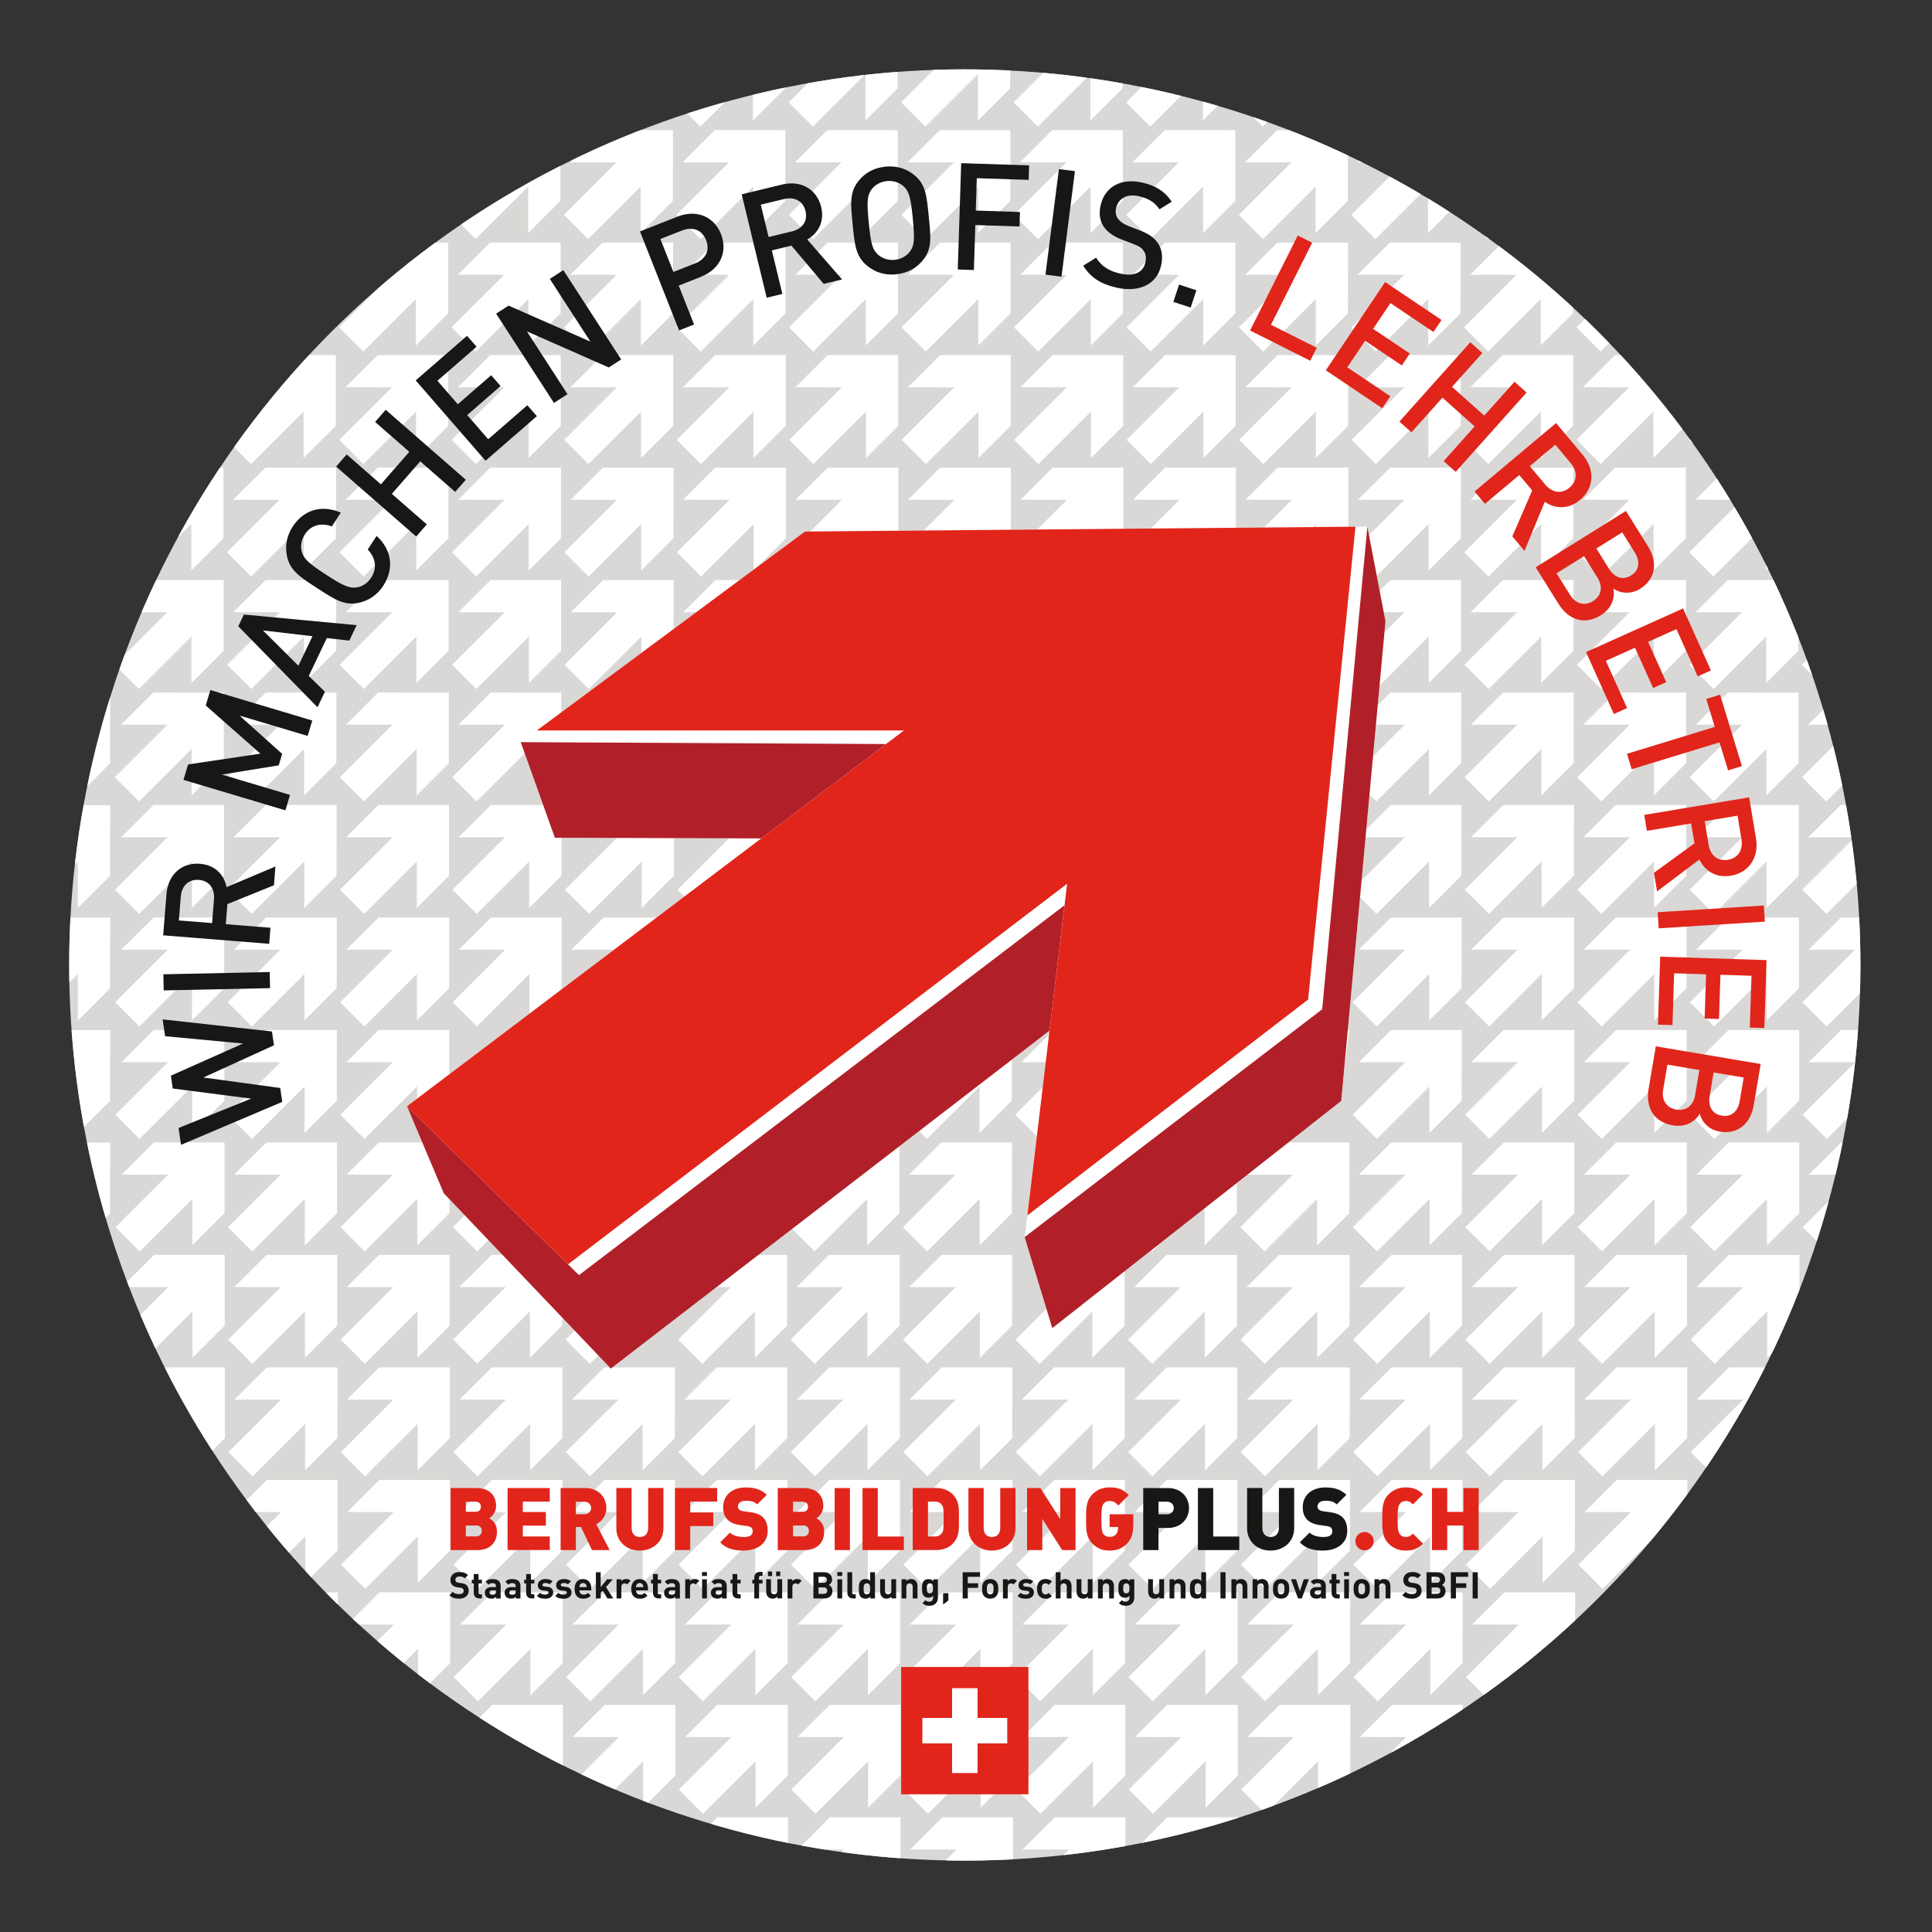
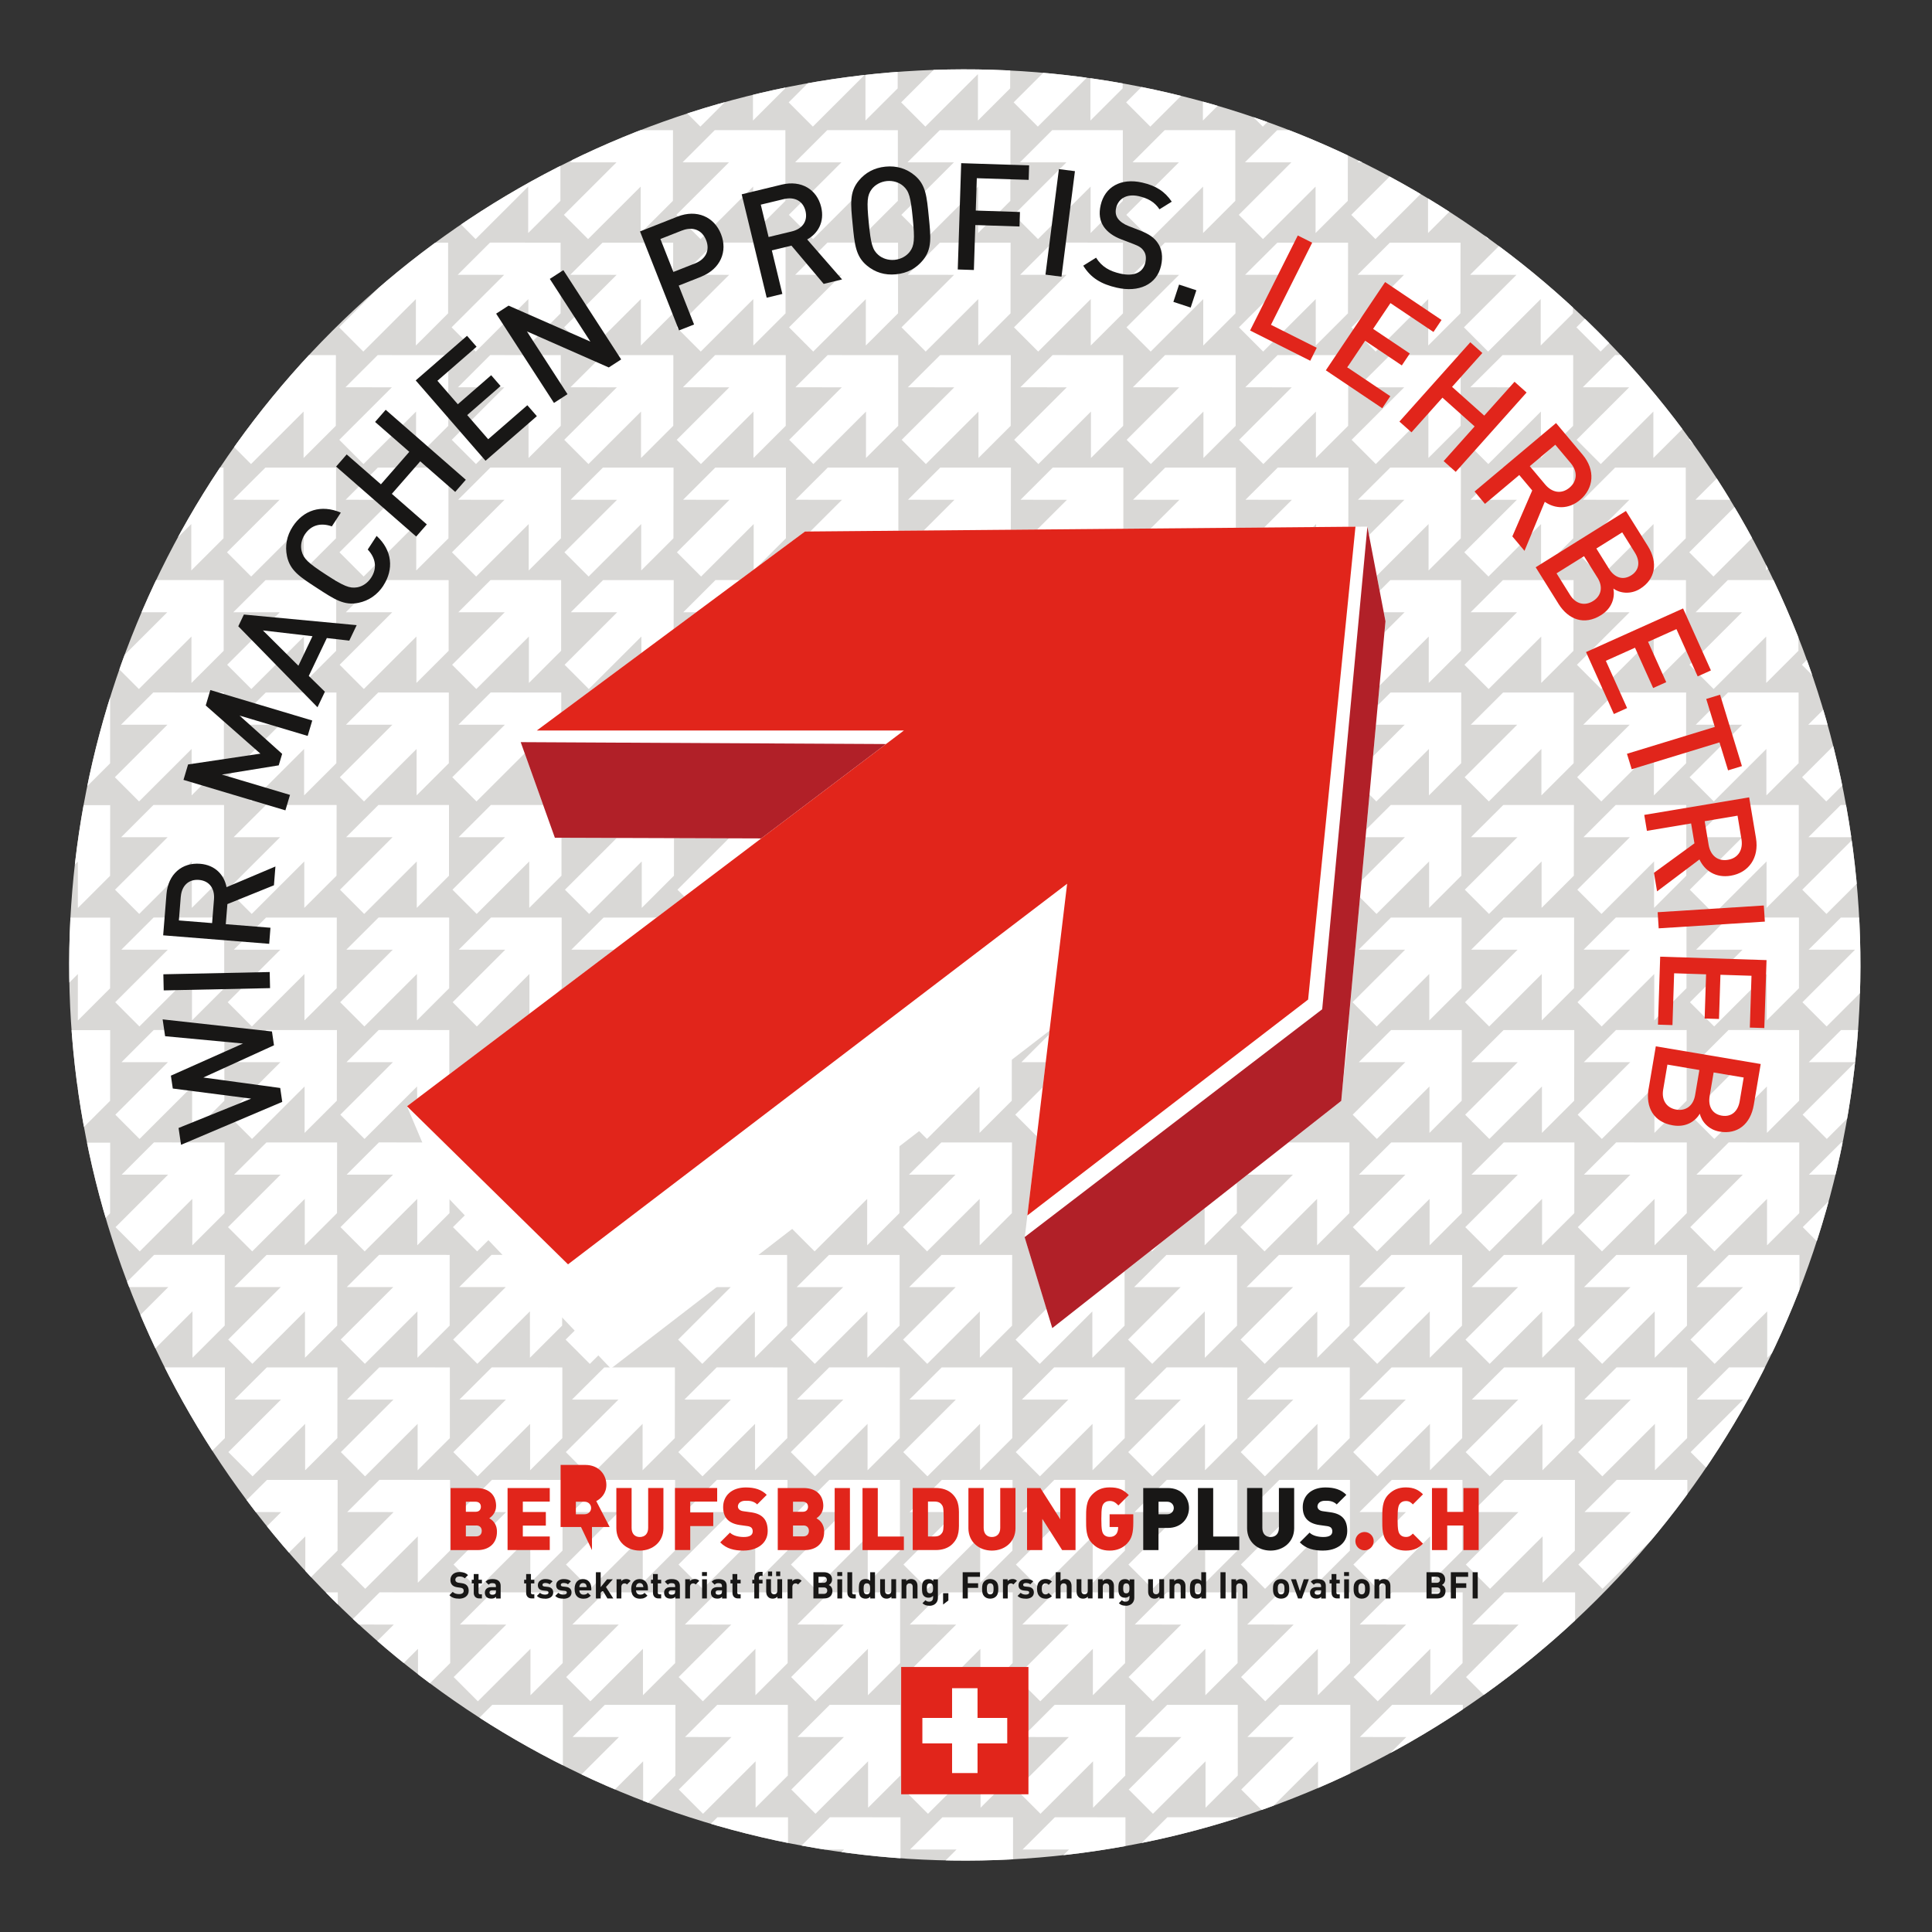
<svg xmlns="http://www.w3.org/2000/svg" id="Stanzriss" viewBox="0 0 428.03 428.03">
  <rect x="0" y="0" width="428.03" height="428.03" fill="#333333" stroke="none" />
  <defs>
    <style>.cls-1{clip-path:url(#clippath);}.cls-2{fill:none;}.cls-2,.cls-3,.cls-4,.cls-5,.cls-6,.cls-7{stroke-width:0px;}.cls-8,.cls-5{fill:#d9d8d6;}.cls-9{clip-path:url(#clippath-1);}.cls-3{fill:#181716;}.cls-4{fill:#e1251b;}.cls-6{fill:#b12028;}.cls-7{fill:#fff;}</style>
    <clipPath id="clippath">
      <circle class="cls-2" cx="213.75" cy="213.79" r="198.42" transform="translate(-37.66 381.68) rotate(-78.74)" />
    </clipPath>
    <clipPath id="clippath-1">
      <circle class="cls-5" cx="213.72" cy="213.79" r="213.47" transform="translate(-88.58 213.74) rotate(-45)" />
    </clipPath>
  </defs>
  <g class="cls-1">
    <circle class="cls-8" cx="213.72" cy="213.79" r="213.47" transform="translate(-88.58 213.74) rotate(-45)" />
    <g class="cls-9">
      <path class="cls-7" d="m404.37,28.05l11.65-11.63c0,3.61,0,7.79,0,10.29l7.14-7.13.02-15.66h-15.65s-7.15,7.12-7.15,7.12c2.5,0,6.68,0,10.29.01l-11.65,11.63,5.36,5.37Zm-28.92-17.01c2.5,0,6.68,0,10.29.01l-11.65,11.63,5.36,5.37,11.65-11.63c0,3.61,0,7.79,0,10.29l7.14-7.13V3.92s-15.64-.01-15.64-.01l-7.15,7.13Zm-24.92,0c2.5,0,6.68,0,10.29.01l-11.65,11.63,5.36,5.37,11.65-11.63c0,3.61,0,7.79,0,10.29l7.14-7.13V3.92s-15.64-.01-15.64-.01l-7.15,7.13Zm-24.92,0c2.5,0,6.68,0,10.29.01l-11.65,11.63,5.36,5.37,11.65-11.63c0,3.61,0,7.79,0,10.29l7.14-7.13.02-15.66h-15.65s-7.15,7.12-7.15,7.12Zm-24.92,0c2.5,0,6.68,0,10.29.01l-11.65,11.63,5.36,5.37,11.65-11.63c0,3.61,0,7.79,0,10.29l7.14-7.13.02-15.66h-15.66s-7.15,7.12-7.15,7.12Zm-24.92,0c2.5,0,6.68,0,10.29.01l-11.65,11.63,5.36,5.37,11.65-11.63c0,3.61,0,7.79,0,10.29l7.14-7.13.02-15.66h-15.66s-7.15,7.12-7.15,7.12Zm-24.92,0c2.5,0,6.68,0,10.29.01l-11.65,11.63,5.36,5.37,11.65-11.63c0,3.61,0,7.79,0,10.29l7.14-7.13V3.92s-15.64-.01-15.64-.01l-7.15,7.13Zm-24.92,0c2.5,0,6.68,0,10.29.01l-11.65,11.63,5.36,5.37,11.65-11.63c0,3.61,0,7.79,0,10.29l7.14-7.13V3.92s-15.64-.01-15.64-.01l-7.15,7.13Zm-24.92,0c2.5,0,6.68,0,10.29.01l-11.65,11.63,5.36,5.37,11.65-11.63c0,3.61,0,7.79,0,10.29l7.14-7.13.02-15.66h-15.66s-7.15,7.12-7.15,7.12Zm-24.92,0c2.5,0,6.68,0,10.29.01l-11.65,11.63,5.36,5.37,11.65-11.63c0,3.61,0,7.79,0,10.29l7.14-7.13V3.92s-15.64-.01-15.64-.01l-7.15,7.13Zm-24.92,0c2.5,0,6.68,0,10.29.01l-11.65,11.63,5.36,5.37,11.65-11.63c0,3.61,0,7.79,0,10.29l7.14-7.13V3.92s-15.64-.01-15.64-.01l-7.15,7.13Zm-24.92,0c2.5,0,6.68,0,10.29.01l-11.65,11.63,5.36,5.37,11.65-11.63c0,3.61,0,7.79,0,10.29l7.14-7.13.02-15.66h-15.65s-7.15,7.12-7.15,7.12Zm-24.92,0c2.5,0,6.68,0,10.29.01l-11.65,11.63,5.36,5.37,11.65-11.63c0,3.61,0,7.79,0,10.29l7.14-7.13V3.92s-15.64-.01-15.64-.01l-7.15,7.13Zm-24.92,0c2.5,0,6.68,0,10.29.01l-11.65,11.63,5.36,5.37,11.65-11.63c0,3.61,0,7.79,0,10.29l7.14-7.13V3.92s-15.64-.01-15.64-.01l-7.15,7.13Zm-24.92,0c2.5,0,6.68,0,10.29.01l-11.65,11.63,5.36,5.37,11.65-11.63c0,3.61,0,7.79,0,10.29l7.14-7.13.02-15.66h-15.66s-7.15,7.12-7.15,7.12Zm-24.92,0c2.5,0,6.68,0,10.29.01l-11.65,11.63,5.36,5.37,11.65-11.63c0,3.61,0,7.79,0,10.29l7.14-7.13V3.92s-15.64-.01-15.64-.01l-7.15,7.13Zm-24.92,0c2.5,0,6.68,0,10.29.01L.24,22.68l5.36,5.37,11.65-11.63c0,3.61,0,7.79,0,10.29l7.14-7.13.02-15.66h-15.65S1.6,11.04,1.6,11.04Zm398.76,24.92c2.5,0,6.68,0,10.29.01l-11.65,11.63,5.36,5.37,11.65-11.63c0,3.61,0,7.79,0,10.29l7.14-7.13.02-15.66h-15.65s-7.15,7.12-7.15,7.12Zm-24.92,0c2.5,0,6.68,0,10.29.01l-11.65,11.63,5.36,5.37,11.65-11.63c0,3.61,0,7.79,0,10.29l7.14-7.13v-15.66s-15.64-.01-15.64-.01l-7.15,7.14Zm-24.92,0c2.5,0,6.68,0,10.29.01l-11.65,11.63,5.36,5.37,11.65-11.63c0,3.61,0,7.79,0,10.29l7.14-7.13v-15.66s-15.64-.01-15.64-.01l-7.15,7.14Zm-24.92,0c2.5,0,6.68,0,10.29.01l-11.65,11.63,5.36,5.37,11.65-11.63c0,3.61,0,7.79,0,10.29l7.14-7.13.02-15.66h-15.65s-7.15,7.12-7.15,7.12Zm-24.92,0c2.5,0,6.68,0,10.29.01l-11.65,11.63,5.36,5.37,11.65-11.63c0,3.61,0,7.79,0,10.29l7.14-7.13.02-15.66h-15.66s-7.15,7.12-7.15,7.12Zm-24.92,0c2.5,0,6.68,0,10.29.01l-11.65,11.63,5.36,5.37,11.65-11.63c0,3.61,0,7.79,0,10.29l7.14-7.13.02-15.66h-15.66s-7.15,7.12-7.15,7.12Zm-24.92,0c2.5,0,6.68,0,10.29.01l-11.65,11.63,5.36,5.37,11.65-11.63c0,3.61,0,7.79,0,10.29l7.14-7.13v-15.66s-15.64-.01-15.64-.01l-7.15,7.14Zm-24.92,0c2.5,0,6.68,0,10.29.01l-11.65,11.63,5.36,5.37,11.65-11.63c0,3.61,0,7.79,0,10.29l7.14-7.13v-15.66s-15.64-.01-15.64-.01l-7.15,7.14Zm-24.92,0c2.5,0,6.68,0,10.29.01l-11.65,11.63,5.36,5.37,11.65-11.63c0,3.61,0,7.79,0,10.29l7.14-7.13.02-15.66h-15.66s-7.15,7.12-7.15,7.12Zm-24.92,0c2.5,0,6.68,0,10.29.01l-11.65,11.63,5.36,5.37,11.65-11.63c0,3.61,0,7.79,0,10.29l7.14-7.13v-15.66s-15.64-.01-15.64-.01l-7.15,7.14Zm-24.92,0c2.5,0,6.68,0,10.29.01l-11.65,11.63,5.36,5.37,11.65-11.63c0,3.61,0,7.79,0,10.29l7.14-7.13v-15.66s-15.64-.01-15.64-.01l-7.15,7.14Zm-24.92,0c2.5,0,6.68,0,10.29.01l-11.65,11.63,5.36,5.37,11.65-11.63c0,3.61,0,7.79,0,10.29l7.14-7.13.02-15.66h-15.65s-7.15,7.12-7.15,7.12Zm-24.92,0c2.5,0,6.68,0,10.29.01l-11.65,11.63,5.36,5.37,11.65-11.63c0,3.61,0,7.79,0,10.29l7.14-7.13v-15.66s-15.64-.01-15.64-.01l-7.15,7.14Zm-24.92,0c2.5,0,6.68,0,10.29.01l-11.65,11.63,5.36,5.37,11.65-11.63c0,3.61,0,7.79,0,10.29l7.14-7.13v-15.66s-15.64-.01-15.64-.01l-7.15,7.14Zm-24.92,0c2.5,0,6.68,0,10.29.01l-11.65,11.63,5.36,5.37,11.65-11.63c0,3.61,0,7.79,0,10.29l7.14-7.13.02-15.66h-15.66s-7.15,7.12-7.15,7.12Zm-24.92,0c2.5,0,6.68,0,10.29.01l-11.65,11.63,5.36,5.37,11.65-11.63c0,3.61,0,7.79,0,10.29l7.14-7.13v-15.66s-15.64-.01-15.64-.01l-7.15,7.14Zm-24.92,0c2.5,0,6.68,0,10.29.01L.24,47.6l5.36,5.37,11.65-11.63c0,3.61,0,7.79,0,10.29l7.14-7.13.02-15.66h-15.65s-7.15,7.12-7.15,7.12Zm398.76,24.92c2.5,0,6.68,0,10.29.01l-11.65,11.63,5.36,5.37,11.65-11.63c0,3.61,0,7.79,0,10.29l7.14-7.13.02-15.66h-15.65s-7.15,7.12-7.15,7.12Zm-24.92,0c2.5,0,6.68,0,10.29.01l-11.65,11.63,5.36,5.37,11.65-11.63c0,3.61,0,7.79,0,10.29l7.14-7.13v-15.66s-15.64-.01-15.64-.01l-7.15,7.13Zm-24.92,0c2.5,0,6.68,0,10.29.01l-11.65,11.63,5.36,5.37,11.65-11.63c0,3.61,0,7.79,0,10.29l7.14-7.13v-15.66s-15.64-.01-15.64-.01l-7.15,7.13Zm-24.92,0c2.5,0,6.68,0,10.29.01l-11.65,11.63,5.36,5.37,11.65-11.63c0,3.61,0,7.79,0,10.29l7.14-7.13.02-15.66h-15.65s-7.15,7.12-7.15,7.12Zm-24.92,0c2.5,0,6.68,0,10.29.01l-11.65,11.63,5.36,5.37,11.65-11.63c0,3.61,0,7.79,0,10.29l7.14-7.13.02-15.66h-15.66s-7.15,7.12-7.15,7.12Zm-24.92,0c2.5,0,6.68,0,10.29.01l-11.65,11.63,5.36,5.37,11.65-11.63c0,3.61,0,7.79,0,10.29l7.14-7.13.02-15.66h-15.66s-7.15,7.12-7.15,7.12Zm-24.92,0c2.5,0,6.68,0,10.29.01l-11.65,11.63,5.36,5.37,11.65-11.63c0,3.61,0,7.79,0,10.29l7.14-7.13v-15.66s-15.64-.01-15.64-.01l-7.15,7.13Zm-24.92,0c2.5,0,6.68,0,10.29.01l-11.65,11.63,5.36,5.37,11.65-11.63c0,3.61,0,7.79,0,10.29l7.14-7.13v-15.66s-15.64-.01-15.64-.01l-7.15,7.13Zm-24.92,0c2.5,0,6.68,0,10.29.01l-11.65,11.63,5.36,5.37,11.65-11.63c0,3.61,0,7.79,0,10.29l7.14-7.13.02-15.66h-15.66s-7.15,7.12-7.15,7.12Zm-24.92,0c2.5,0,6.68,0,10.29.01l-11.65,11.63,5.36,5.37,11.65-11.63c0,3.61,0,7.79,0,10.29l7.14-7.13v-15.66s-15.64-.01-15.64-.01l-7.15,7.13Zm-24.92,0c2.5,0,6.68,0,10.29.01l-11.65,11.63,5.36,5.37,11.65-11.63c0,3.61,0,7.79,0,10.29l7.14-7.13v-15.66s-15.64-.01-15.64-.01l-7.15,7.13Zm-24.92,0c2.5,0,6.68,0,10.29.01l-11.65,11.63,5.36,5.37,11.65-11.63c0,3.61,0,7.79,0,10.29l7.14-7.13.02-15.66h-15.65s-7.15,7.12-7.15,7.12Zm-24.92,0c2.5,0,6.68,0,10.29.01l-11.65,11.63,5.36,5.37,11.65-11.63c0,3.61,0,7.79,0,10.29l7.14-7.13v-15.66s-15.64-.01-15.64-.01l-7.15,7.13Zm-24.92,0c2.5,0,6.68,0,10.29.01l-11.65,11.63,5.36,5.37,11.65-11.63c0,3.61,0,7.79,0,10.29l7.14-7.13v-15.66s-15.64-.01-15.64-.01l-7.15,7.13Zm-24.92,0c2.5,0,6.68,0,10.29.01l-11.65,11.63,5.36,5.37,11.65-11.63c0,3.61,0,7.79,0,10.29l7.14-7.13.02-15.66h-15.66s-7.15,7.12-7.15,7.12Zm-24.92,0c2.5,0,6.68,0,10.29.01l-11.65,11.63,5.36,5.37,11.65-11.63c0,3.61,0,7.79,0,10.29l7.14-7.13v-15.66s-15.64-.01-15.64-.01l-7.15,7.13Zm-24.92,0c2.5,0,6.68,0,10.29.01L.24,72.52l5.36,5.37,11.65-11.63c0,3.61,0,7.79,0,10.29l7.14-7.13.02-15.66h-15.65s-7.15,7.12-7.15,7.12Zm398.76,24.92c2.5,0,6.68,0,10.29.01l-11.65,11.63,5.36,5.37,11.65-11.63c0,3.61,0,7.79,0,10.29l7.14-7.13.02-15.66h-15.65s-7.15,7.12-7.15,7.12Zm-24.92,0c2.5,0,6.68,0,10.29.01l-11.65,11.63,5.36,5.37,11.65-11.63c0,3.61,0,7.79,0,10.29l7.14-7.13v-15.66s-15.64-.01-15.64-.01l-7.15,7.14Zm-24.92,0c2.5,0,6.68,0,10.29.01l-11.65,11.63,5.36,5.37,11.65-11.63c0,3.61,0,7.79,0,10.29l7.14-7.13v-15.66s-15.64-.01-15.64-.01l-7.15,7.14Zm-24.92,0c2.5,0,6.68,0,10.29.01l-11.65,11.63,5.36,5.37,11.65-11.63c0,3.61,0,7.79,0,10.29l7.14-7.13.02-15.66h-15.65s-7.15,7.12-7.15,7.12Zm-24.92,0c2.5,0,6.68,0,10.29.01l-11.65,11.63,5.36,5.37,11.65-11.63c0,3.61,0,7.79,0,10.29l7.14-7.13.02-15.66h-15.66s-7.15,7.12-7.15,7.12Zm-24.92,0c2.5,0,6.68,0,10.29.01l-11.65,11.63,5.36,5.37,11.65-11.63c0,3.61,0,7.79,0,10.29l7.14-7.13.02-15.66h-15.66s-7.15,7.12-7.15,7.12Zm-24.92,0c2.5,0,6.68,0,10.29.01l-11.65,11.63,5.36,5.37,11.65-11.63c0,3.61,0,7.79,0,10.29l7.14-7.13v-15.66s-15.64-.01-15.64-.01l-7.15,7.14Zm-24.92,0c2.5,0,6.68,0,10.29.01l-11.65,11.63,5.36,5.37,11.65-11.63c0,3.61,0,7.79,0,10.29l7.14-7.13v-15.66s-15.64-.01-15.64-.01l-7.15,7.14Zm-24.92,0c2.5,0,6.68,0,10.29.01l-11.65,11.63,5.36,5.37,11.65-11.63c0,3.61,0,7.79,0,10.29l7.14-7.13.02-15.66h-15.66s-7.15,7.12-7.15,7.12Zm-24.92,0c2.5,0,6.68,0,10.29.01l-11.65,11.63,5.36,5.37,11.65-11.63c0,3.61,0,7.79,0,10.29l7.14-7.13v-15.66s-15.64-.01-15.64-.01l-7.15,7.14Zm-24.92,0c2.5,0,6.68,0,10.29.01l-11.65,11.63,5.36,5.37,11.65-11.63c0,3.61,0,7.79,0,10.29l7.14-7.13v-15.66s-15.64-.01-15.64-.01l-7.15,7.14Zm-24.92,0c2.5,0,6.68,0,10.29.01l-11.65,11.63,5.36,5.37,11.65-11.63c0,3.61,0,7.79,0,10.29l7.14-7.13.02-15.66h-15.65s-7.15,7.12-7.15,7.12Zm-24.92,0c2.5,0,6.68,0,10.29.01l-11.65,11.63,5.36,5.37,11.65-11.63c0,3.61,0,7.79,0,10.29l7.14-7.13v-15.66s-15.64-.01-15.64-.01l-7.15,7.14Zm-24.92,0c2.5,0,6.68,0,10.29.01l-11.65,11.63,5.36,5.37,11.65-11.63c0,3.61,0,7.79,0,10.29l7.14-7.13v-15.66s-15.64-.01-15.64-.01l-7.15,7.14Zm-24.92,0c2.5,0,6.68,0,10.29.01l-11.65,11.63,5.36,5.37,11.65-11.63c0,3.61,0,7.79,0,10.29l7.14-7.13.02-15.66h-15.66s-7.15,7.12-7.15,7.12Zm-24.92,0c2.5,0,6.68,0,10.29.01l-11.65,11.63,5.36,5.37,11.65-11.63c0,3.61,0,7.79,0,10.29l7.14-7.13v-15.66s-15.64-.01-15.64-.01l-7.15,7.14Zm-24.92,0c2.5,0,6.68,0,10.29.01L.24,97.44l5.36,5.37,11.65-11.63c0,3.61,0,7.79,0,10.29l7.14-7.13.02-15.66h-15.65s-7.15,7.12-7.15,7.12Zm398.76,24.92c2.5,0,6.68,0,10.29.01l-11.65,11.63,5.36,5.37,11.65-11.63c0,3.61,0,7.79,0,10.29l7.14-7.13.02-15.66h-15.65s-7.15,7.12-7.15,7.12Zm-24.92,0c2.5,0,6.68,0,10.29.01l-11.65,11.63,5.36,5.37,11.65-11.63c0,3.61,0,7.79,0,10.29l7.14-7.13v-15.66s-15.64-.01-15.64-.01l-7.15,7.14Zm-24.92,0c2.5,0,6.68,0,10.29.01l-11.65,11.63,5.36,5.37,11.65-11.63c0,3.61,0,7.79,0,10.29l7.14-7.13v-15.66s-15.64-.01-15.64-.01l-7.15,7.14Zm-24.92,0c2.5,0,6.68,0,10.29.01l-11.65,11.63,5.36,5.37,11.65-11.63c0,3.61,0,7.79,0,10.29l7.14-7.13.02-15.66h-15.65s-7.15,7.12-7.15,7.12Zm-24.92,0c2.5,0,6.68,0,10.29.01l-11.65,11.63,5.36,5.37,11.65-11.63c0,3.61,0,7.79,0,10.29l7.14-7.13.02-15.66h-15.66s-7.15,7.12-7.15,7.12Zm-24.92,0c2.5,0,6.68,0,10.29.01l-11.65,11.63,5.36,5.37,11.65-11.63c0,3.61,0,7.79,0,10.29l7.14-7.13.02-15.66h-15.66s-7.15,7.12-7.15,7.12Zm-24.92,0c2.5,0,6.68,0,10.29.01l-11.65,11.63,5.36,5.37,11.65-10.85c0,3.61,0,7.01,0,9.51l7.14-7.13v-15.66s-15.64-.01-15.64-.01l-7.15,7.14Zm-24.92,0c2.5,0,6.68,0,10.29.01l-11.65,11.63,5.36,5.37,11.65-10.56c0,3.61,0,6.72,0,9.22l7.14-7.13v-15.66s-15.64-.01-15.64-.01l-7.15,7.14Zm-24.92,0c2.5,0,6.68,0,10.29.01l-11.65,11.63,5.36,5.37,11.42-10.26c0,3.61.22,6.42.22,8.92l7.14-7.13.02-15.66h-15.66s-7.15,7.12-7.15,7.12Zm-24.92,0c2.5,0,6.68,0,10.29.01l-11.65,11.63,5.36,5.37,11.08-9.96c0,3.61.56,6.12.56,8.62l7.14-7.13v-15.66s-15.64-.01-15.64-.01l-7.15,7.14Zm-24.92,0c2.5,0,6.68,0,10.29.01l-11.65,11.63,5.36,5.37,11.65-11.63c0,3.61,0,7.79,0,10.29l7.14-7.13v-15.66s-15.64-.01-15.64-.01l-7.15,7.14Zm-24.92,0c2.5,0,6.68,0,10.29.01l-11.65,11.63,5.36,5.37,11.65-11.63c0,3.61,0,7.79,0,10.29l7.14-7.13.02-15.66h-15.65s-7.15,7.12-7.15,7.12Zm-24.92,0c2.5,0,6.68,0,10.29.01l-11.65,11.63,5.36,5.37,11.65-11.63c0,3.61,0,7.79,0,10.29l7.14-7.13v-15.66s-15.64-.01-15.64-.01l-7.15,7.14Zm-24.92,0c2.5,0,6.68,0,10.29.01l-11.65,11.63,5.36,5.37,11.65-11.63c0,3.61,0,7.79,0,10.29l7.14-7.13v-15.66s-15.64-.01-15.64-.01l-7.15,7.14Zm-24.92,0c2.5,0,6.68,0,10.29.01l-11.65,11.63,5.36,5.37,11.65-11.63c0,3.61,0,7.79,0,10.29l7.14-7.13.02-15.66h-15.66s-7.15,7.12-7.15,7.12Zm-24.92,0c2.5,0,6.68,0,10.29.01l-11.65,11.63,5.36,5.37,11.65-11.63c0,3.61,0,7.79,0,10.29l7.14-7.13v-15.66s-15.64-.01-15.64-.01l-7.15,7.14Zm-24.92,0c2.5,0,6.68,0,10.29.01L.24,122.37l5.36,5.37,11.65-11.63c0,3.61,0,7.79,0,10.29l7.14-7.13.02-15.66h-15.65s-7.15,7.12-7.15,7.12Zm398.76,24.92c2.5,0,6.68,0,10.29.01l-11.65,11.63,5.36,5.37,11.65-11.63c0,3.61,0,7.79,0,10.29l7.14-7.13.02-15.66h-15.65s-7.15,7.12-7.15,7.12Zm-24.92,0c2.5,0,6.68,0,10.29.01l-11.65,11.63,5.36,5.37,11.65-11.63c0,3.61,0,7.79,0,10.29l7.14-7.13v-15.66s-15.64-.01-15.64-.01l-7.15,7.14Zm-24.92,0c2.5,0,6.68,0,10.29.01l-11.65,11.63,5.36,5.37,11.65-11.63c0,3.61,0,7.79,0,10.29l7.14-7.13v-15.66s-15.64-.01-15.64-.01l-7.15,7.14Zm-24.92,0c2.5,0,6.68,0,10.29.01l-11.65,11.63,5.36,5.37,11.65-11.63c0,3.61,0,7.79,0,10.29l7.14-7.13.02-15.66h-15.65s-7.15,7.12-7.15,7.12Zm-24.92,0c2.5,0,6.68,0,10.29.01l-11.65,11.63,5.36,5.37,11.65-11.63c0,3.61,0,7.79,0,10.29l7.14-7.13.02-15.66h-15.66s-7.15,7.12-7.15,7.12Zm-24.92,0c2.5,0,6.68,0,10.29.01l-11.65,11.63,5.36,5.37,11.65-11.63c0,3.61,0,7.79,0,10.29l7.14-7.13.02-15.66h-15.66s-7.15,7.12-7.15,7.12Zm-24.92,0c2.5,0,6.68,0,10.29.01l-11.65,11.63,5.36,5.37,11.65-11.63c0,3.61,0,7.79,0,10.29l7.14-7.13v-15.66s-15.64-.01-15.64-.01l-7.15,7.14Zm-24.92,0c2.5,0,6.68,0,10.29.01l-11.65,11.63,5.36,5.37,11.65-11.63c0,3.61,0,7.79,0,10.29l7.14-7.13v-15.66s-15.64-.01-15.64-.01l-7.15,7.14Zm-24.92,0c2.5,0,6.68,0,10.29.01l-11.65,11.63,5.36,5.37,11.65-11.63c0,3.61,0,7.79,0,10.29l7.14-7.13.02-15.66h-15.66s-7.15,7.12-7.15,7.12Zm-24.92,0c2.5,0,6.68,0,10.29.01l-11.65,11.63,5.36,5.37,11.65-11.63c0,3.61,0,7.79,0,10.29l7.14-7.13v-15.66s-15.64-.01-15.64-.01l-7.15,7.14Zm-24.92,0c2.5,0,6.68,0,10.29.01l-11.65,11.63,5.36,5.37,11.65-11.63c0,3.61,0,7.79,0,10.29l7.14-7.13v-15.66s-15.64-.01-15.64-.01l-7.15,7.14Zm-24.92,0c2.5,0,6.68,0,10.29.01l-11.65,11.63,5.36,5.37,11.65-11.63c0,3.61,0,7.79,0,10.29l7.14-7.13.02-15.66h-15.65s-7.15,7.12-7.15,7.12Zm-24.92,0c2.5,0,6.68,0,10.29.01l-11.65,11.63,5.36,5.37,11.65-11.63c0,3.61,0,7.79,0,10.29l7.14-7.13v-15.66s-15.64-.01-15.64-.01l-7.15,7.14Zm-24.92,0c2.5,0,6.68,0,10.29.01l-11.65,11.63,5.36,5.37,11.65-11.63c0,3.61,0,7.79,0,10.29l7.14-7.13v-15.66s-15.64-.01-15.64-.01l-7.15,7.14Zm-24.92,0c2.5,0,6.68,0,10.29.01l-11.65,11.63,5.36,5.37,11.65-11.63c0,3.61,0,7.79,0,10.29l7.14-7.13.02-15.66h-15.66s-7.15,7.12-7.15,7.12Zm-24.92,0c2.5,0,6.68,0,10.29.01l-11.65,11.63,5.36,5.37,11.65-11.63c0,3.61,0,7.79,0,10.29l7.14-7.13v-15.66s-15.64-.01-15.64-.01l-7.15,7.14Zm-24.92,0c2.5,0,6.68,0,10.29.01L.24,147.29l5.36,5.37,11.65-11.63c0,3.61,0,7.79,0,10.29l7.14-7.13.02-15.66h-15.65s-7.15,7.12-7.15,7.12Zm398.76,24.92c2.5,0,6.68,0,10.29,0l-11.65,11.63,5.36,5.37,11.65-11.63c0,3.61,0,7.79,0,10.29l7.14-7.13.02-15.66h-15.65s-7.15,7.12-7.15,7.12Zm-24.92,0c2.5,0,6.68,0,10.29,0l-11.65,11.63,5.36,5.37,11.65-11.63c0,3.61,0,7.79,0,10.29l7.14-7.13v-15.66s-15.64-.01-15.64-.01l-7.15,7.14Zm-24.92,0c2.5,0,6.68,0,10.29,0l-11.65,11.63,5.36,5.37,11.65-11.63c0,3.61,0,7.79,0,10.29l7.14-7.13v-15.66s-15.64-.01-15.64-.01l-7.15,7.14Zm-24.92,0c2.5,0,6.68,0,10.29,0l-11.65,11.63,5.36,5.37,11.65-11.63c0,3.61,0,7.79,0,10.29l7.14-7.13.02-15.66h-15.65s-7.15,7.12-7.15,7.12Zm-24.92,0c2.5,0,6.68,0,10.29,0l-11.65,11.63,5.36,5.37,11.65-11.63c0,3.61,0,7.79,0,10.29l7.14-7.13.02-15.66h-15.66s-7.15,7.12-7.15,7.12Zm-24.92,0c2.5,0,6.68,0,10.29,0l-11.65,11.63,5.36,5.37,11.65-11.63c0,3.61,0,7.79,0,10.29l7.14-7.13.02-15.66h-15.66s-7.15,7.12-7.15,7.12Zm-24.92,0c2.5,0,6.68,0,10.29,0l-11.65,11.63,5.36,5.37,11.65-11.63c0,3.61,0,7.79,0,10.29l7.14-7.13v-15.66s-15.64-.01-15.64-.01l-7.15,7.14Zm-24.92,0c2.5,0,6.68,0,10.29,0l-11.65,11.63,5.36,5.37,11.65-11.63c0,3.61,0,7.79,0,10.29l7.14-7.13v-15.66s-15.64-.01-15.64-.01l-7.15,7.14Zm-24.92,0c2.5,0,6.68,0,10.29,0l-11.65,11.63,5.36,5.37,11.65-11.63c0,3.61,0,7.79,0,10.29l7.14-7.13.02-15.66h-15.66s-7.15,7.12-7.15,7.12Zm-24.92,0c2.5,0,6.68,0,10.29,0l-11.65,11.63,5.36,5.37,11.65-11.63c0,3.61,0,7.79,0,10.29l7.14-7.13v-15.66s-15.64-.01-15.64-.01l-7.15,7.14Zm-24.92,0c2.5,0,6.68,0,10.29,0l-11.65,11.63,5.36,5.37,11.65-11.63c0,3.61,0,7.79,0,10.29l7.14-7.13v-15.66s-15.64-.01-15.64-.01l-7.15,7.14Zm-24.92,0c2.5,0,6.68,0,10.29,0l-11.65,11.63,5.36,5.37,11.65-11.63c0,3.61,0,7.79,0,10.29l7.14-7.13.02-15.66h-15.65s-7.15,7.12-7.15,7.12Zm-24.92,0c2.5,0,6.68,0,10.29,0l-11.65,11.63,5.36,5.37,11.65-11.63c0,3.61,2.05,5.06,2.05,7.56l5.08-4.4v-15.66s-15.64-.01-15.64-.01l-7.15,7.14Zm-24.92,0c2.5,0,6.68,0,10.29,0l-11.65,11.63,5.36,5.37,11.65-11.63c0,3.61,0,7.79,0,10.29l7.14-7.13v-15.66s-15.64-.01-15.64-.01l-7.15,7.14Zm-24.92,0c2.5,0,6.68,0,10.29,0l-11.65,11.63,5.36,5.37,11.65-11.63c0,3.61,0,7.79,0,10.29l7.14-7.13.02-15.66h-15.66s-7.15,7.12-7.15,7.12Zm-24.92,0c2.5,0,6.68,0,10.29,0l-11.65,11.63,5.36,5.37,11.65-11.63c0,3.61,0,7.79,0,10.29l7.14-7.13v-15.66s-15.64-.01-15.64-.01l-7.15,7.14Zm-24.92,0c2.5,0,6.68,0,10.29,0L.24,172.22l5.36,5.37,11.65-11.63c0,3.61,0,7.79,0,10.29l7.14-7.13.02-15.66h-15.65s-7.15,7.12-7.15,7.12Zm398.76,24.92c2.5,0,6.68,0,10.29,0l-11.65,11.63,5.36,5.37,11.65-11.63c0,3.61,0,7.79,0,10.29l7.14-7.13.02-15.66h-15.65s-7.15,7.12-7.15,7.12Zm-24.92,0c2.5,0,6.68,0,10.29,0l-11.65,11.63,5.36,5.37,11.65-11.63c0,3.61,0,7.79,0,10.29l7.14-7.13v-15.66s-15.64-.01-15.64-.01l-7.15,7.14Zm-24.92,0c2.5,0,6.68,0,10.29,0l-11.65,11.63,5.36,5.37,11.65-11.63c0,3.61,0,7.79,0,10.29l7.14-7.13v-15.66s-15.64-.01-15.64-.01l-7.15,7.14Zm-24.92,0c2.5,0,6.68,0,10.29,0l-11.65,11.63,5.36,5.37,11.65-11.63c0,3.61,0,7.79,0,10.29l7.14-7.13.02-15.66h-15.65s-7.15,7.12-7.15,7.12Zm-24.92,0c2.5,0,6.68,0,10.29,0l-11.65,11.63,5.36,5.37,11.65-11.63c0,3.61,0,7.79,0,10.29l7.14-7.13.02-15.66h-15.66s-7.15,7.12-7.15,7.12Zm-24.92,0c2.5,0,6.68,0,10.29,0l-11.65,11.63,5.36,5.37,11.65-11.63c0,3.61,0,7.79,0,10.29l7.14-7.13.02-15.66h-15.66s-7.15,7.12-7.15,7.12Zm-24.92,0c2.5,0,6.68,0,10.29,0l-11.65,11.63,5.36,5.37,11.65-11.63c0,3.61,0,7.79,0,10.29l7.14-7.13v-15.66s-15.64-.01-15.64-.01l-7.15,7.14Zm-24.92,0c2.5,0,6.68,0,10.29,0l-11.65,11.63,5.36,5.37,11.65-11.63c0,3.61,0,7.79,0,10.29l7.14-7.13v-15.66s-15.64-.01-15.64-.01l-7.15,7.14Zm-24.92,0c2.5,0,6.68,0,10.29,0l-11.65,11.63,5.36,5.37,11.65-11.63c0,3.61,0,7.79,0,10.29l7.14-7.13.02-15.66h-15.66s-7.15,7.12-7.15,7.12Zm-24.92,0c2.5,0,6.68,0,10.29,0l-11.65,11.63,5.36,5.37,11.65-11.63c0,3.61,0,7.79,0,10.29l7.14-7.13v-15.66s-15.64-.01-15.64-.01l-7.15,7.14Zm-24.92,0c2.5,0,6.68,0,10.29,0l-11.65,11.63,5.36,5.37,11.65-11.63c0,3.61,0,7.79,0,10.29l7.14-7.13v-15.66s-15.64-.01-15.64-.01l-7.15,7.14Zm-24.92,0c2.5,0,6.68,0,10.29,0l-11.65,11.63,5.36,5.37,11.65-11.63c0,3.61,0,7.79,0,10.29l7.14-7.13.02-15.66h-15.65s-7.15,7.12-7.15,7.12Zm-24.92,0c2.5,0,6.68,0,10.29,0l-11.65,11.63,5.36,5.37,11.65-11.63c0,3.61,0,7.79,0,10.29l7.14-7.13v-15.66s-15.64-.01-15.64-.01l-7.15,7.14Zm-24.92,0c2.5,0,6.68,0,10.29,0l-11.65,11.63,5.36,5.37,11.65-11.63c0,3.61,0,7.79,0,10.29l7.14-7.13v-15.66s-15.64-.01-15.64-.01l-7.15,7.14Zm-24.92,0c2.5,0,6.68,0,10.29,0l-11.65,11.63,5.36,5.37,11.65-11.63c0,3.61,0,7.79,0,10.29l7.14-7.13.02-15.66h-15.66s-7.15,7.12-7.15,7.12Zm-24.92,0c2.5,0,6.68,0,10.29,0l-11.65,11.63,5.36,5.37,11.65-11.63c0,3.61,0,7.79,0,10.29l7.14-7.13v-15.66s-15.64-.01-15.64-.01l-7.15,7.14Zm-24.92,0c2.5,0,6.68,0,10.29,0L.24,197.14l5.36,5.37,11.65-11.63c0,3.61,0,7.79,0,10.29l7.14-7.13.02-15.66h-15.65s-7.15,7.12-7.15,7.12Zm398.76,24.92c2.5,0,6.68,0,10.29.01l-11.65,11.63,5.36,5.37,11.65-11.63c0,3.61,0,7.79,0,10.29l7.14-7.13.02-15.66h-15.65s-7.15,7.12-7.15,7.12Zm-24.92,0c2.5,0,6.68,0,10.29.01l-11.65,11.63,5.36,5.37,11.65-11.63c0,3.61,0,7.79,0,10.29l7.14-7.13v-15.66s-15.64-.01-15.64-.01l-7.15,7.13Zm-24.92,0c2.5,0,6.68,0,10.29.01l-11.65,11.63,5.36,5.37,11.65-11.63c0,3.61,0,7.79,0,10.29l7.14-7.13v-15.66s-15.64-.01-15.64-.01l-7.15,7.13Zm-24.92,0c2.5,0,6.68,0,10.29.01l-11.65,11.63,5.36,5.37,11.65-11.63c0,3.61,0,7.79,0,10.29l7.14-7.13.02-15.66h-15.65s-7.15,7.12-7.15,7.12Zm-24.92,0c2.5,0,6.68,0,10.29.01l-11.65,11.63,5.36,5.37,11.65-11.63c0,3.61,0,7.79,0,10.29l7.14-7.13.02-15.66h-15.66s-7.15,7.12-7.15,7.12Zm-24.92,0c2.5,0,6.68,0,10.29.01l-11.65,11.63,5.36,5.37,11.65-11.63c0,3.61,0,7.79,0,10.29l7.14-7.13.02-15.66h-15.66s-7.15,7.12-7.15,7.12Zm-24.92,0c2.5,0,6.68,0,10.29.01l-11.65,11.63,5.36,5.37,11.65-11.63c0,3.61,0,7.79,0,10.29l7.14-7.13v-15.66s-15.64-.01-15.64-.01l-7.15,7.13Zm-24.92,0c2.5,0,6.68,0,10.29.01l-11.65,11.63,5.36,5.37,11.65-11.63c0,3.61,0,7.79,0,10.29l7.14-7.13v-15.66s-15.64-.01-15.64-.01l-7.15,7.13Zm-24.92,0c2.5,0,6.68,0,10.29.01l-11.65,11.63,5.36,5.37,11.65-11.63c0,3.61,0,7.79,0,10.29l7.14-7.13.02-15.66h-15.66s-7.15,7.12-7.15,7.12Zm-24.92,0c2.5,0,6.68,0,10.29.01l-11.65,11.63,5.36,5.37,11.65-11.63c0,3.61,0,7.79,0,10.29l7.14-7.13v-15.66s-15.64-.01-15.64-.01l-7.15,7.13Zm-24.92,0c2.5,0,6.68,0,10.29.01l-11.65,11.63,5.36,5.37,11.65-11.63c0,3.61,0,7.79,0,10.29l7.14-7.13v-15.66s-15.64-.01-15.64-.01l-7.15,7.13Zm-24.92,0c2.5,0,6.68,0,10.29.01l-11.65,11.63,5.36,5.37,11.65-11.63c0,3.61,0,7.79,0,10.29l7.14-7.13.02-15.66h-15.65s-7.15,7.12-7.15,7.12Zm-24.92,0c2.5,0,6.68,0,10.29.01l-11.65,11.63,5.36,5.37,11.65-11.63c0,3.61,0,7.79,0,10.29l7.14-7.13v-15.66s-15.64-.01-15.64-.01l-7.15,7.13Zm-24.92,0c2.5,0,6.68,0,10.29.01l-11.65,11.63,5.36,5.37,11.65-11.63c0,3.61,0,7.79,0,10.29l7.14-7.13v-15.66s-15.64-.01-15.64-.01l-7.15,7.13Zm-24.92,0c2.5,0,6.68,0,10.29.01l-11.65,11.63,5.36,5.37,11.65-11.63c0,3.61,0,7.79,0,10.29l7.14-7.13.02-15.66h-15.66s-7.15,7.12-7.15,7.12Zm-24.92,0c2.5,0,6.68,0,10.29.01l-11.65,11.63,5.36,5.37,11.65-11.63c0,3.61,0,7.79,0,10.29l7.14-7.13v-15.66s-15.64-.01-15.64-.01l-7.15,7.13Zm-24.92,0c2.5,0,6.68,0,10.29.01L.24,222.06l5.36,5.37,11.65-11.63c0,3.61,0,7.79,0,10.29l7.14-7.13.02-15.66h-15.65s-7.15,7.12-7.15,7.12Zm398.76,24.92c2.5,0,6.68,0,10.29.01l-11.65,11.63,5.36,5.37,11.65-11.63c0,3.61,0,7.79,0,10.29l7.14-7.13.02-15.66h-15.65s-7.15,7.12-7.15,7.12Zm-24.92,0c2.5,0,6.68,0,10.29.01l-11.65,11.63,5.36,5.37,11.65-11.63c0,3.61,0,7.79,0,10.29l7.14-7.13v-15.66s-15.64-.01-15.64-.01l-7.15,7.14Zm-24.92,0c2.5,0,6.68,0,10.29.01l-11.65,11.63,5.36,5.37,11.65-11.63c0,3.61,0,7.79,0,10.29l7.14-7.13v-15.66s-15.64-.01-15.64-.01l-7.15,7.14Zm-24.92,0c2.5,0,6.68,0,10.29.01l-11.65,11.63,5.36,5.37,11.65-11.63c0,3.61,0,7.79,0,10.29l7.14-7.13.02-15.66h-15.65s-7.15,7.12-7.15,7.12Zm-24.92,0c2.5,0,6.68,0,10.29.01l-11.65,11.63,5.36,5.37,11.65-11.63c0,3.61,0,7.79,0,10.29l7.14-7.13.02-15.66h-15.66s-7.15,7.12-7.15,7.12Zm-24.92,0c2.5,0,6.68,0,10.29.01l-11.65,11.63,5.36,5.37,11.65-11.63c0,3.61-1.2,5.59-1.2,8.09l6.52-5.59,1.83-15.01h-15.66s-7.15,7.12-7.15,7.12Zm-24.92,0c2.5,0,6.68,0,10.29.01l-11.65,11.63,5.36,5.37,11.65-11.63c0,3.61,0,7.79,0,10.29l7.14-7.13v-15.66s-15.64-.01-15.64-.01l-7.15,7.14Zm-24.92,0c2.5,0,6.68,0,10.29.01l-11.65,11.63,5.36,5.37,11.65-11.63c0,3.61,0,7.79,0,10.29l7.14-7.13v-15.66s-15.64-.01-15.64-.01l-7.15,7.14Zm-24.92,0c2.5,0,6.68,0,10.29.01l-11.65,11.63,5.36,5.37,11.65-11.63c0,3.61,0,7.79,0,10.29l7.14-7.13.02-15.66h-15.66s-7.15,7.12-7.15,7.12Zm-24.92,0c2.5,0,6.68,0,10.29.01l-11.65,11.63,5.36,5.37,11.65-11.63c0,3.61,0,7.79,0,10.29l7.14-7.13v-15.66s-15.64-.01-15.64-.01l-7.15,7.14Zm-24.92,0c2.5,0,6.68,0,10.29.01l-11.65,11.63,5.36,5.37,11.65-11.63c0,3.61,0,7.79,0,10.29l7.14-7.13v-15.66s-15.64-.01-15.64-.01l-7.15,7.14Zm-24.92,0c2.5,0,6.68,0,10.29.01l-11.65,11.63,5.36,5.37,11.65-11.63c0,3.61,0,7.79,0,10.29l7.14-7.13.02-15.66h-15.65s-7.15,7.12-7.15,7.12Zm-21.3,1.24c2.5,0,3.06-1.24,6.67-1.23l-11.65,11.63,5.36,5.37,11.65-11.63c0,3.61,0,7.79,0,10.29l7.14-7.13v-15.66s-12.02,1.23-12.02,1.23l-7.15,7.14Zm-28.55-1.24c2.5,0,6.68,0,10.29.01l-11.65,11.63,5.36,5.37,11.65-11.63c0,3.61.14,5.38.14,7.88l7-4.72v-15.66s-15.64-.01-15.64-.01l-7.15,7.14Zm-24.92,0c2.5,0,6.68,0,10.29.01l-11.65,11.63,5.36,5.37,11.65-11.63c0,3.61,0,7.79,0,10.29l7.14-7.13.02-15.66h-15.66s-7.15,7.12-7.15,7.12Zm-24.92,0c2.5,0,6.68,0,10.29.01l-11.65,11.63,5.36,5.37,11.65-11.63c0,3.61,0,7.79,0,10.29l7.14-7.13v-15.66s-15.64-.01-15.64-.01l-7.15,7.14Zm-24.92,0c2.5,0,6.68,0,10.29.01L.24,246.99l5.36,5.37,11.65-11.63c0,3.61,0,7.79,0,10.29l7.14-7.13.02-15.66h-15.65s-7.15,7.12-7.15,7.12Zm398.76,24.92c2.5,0,6.68,0,10.29,0l-11.65,11.63,5.36,5.37,11.65-11.63c0,3.61,0,7.79,0,10.29l7.14-7.13.02-15.66h-15.65s-7.15,7.12-7.15,7.12Zm-24.92,0c2.5,0,6.68,0,10.29,0l-11.65,11.63,5.36,5.37,11.65-11.63c0,3.61,0,7.79,0,10.29l7.14-7.13v-15.66s-15.64-.01-15.64-.01l-7.15,7.14Zm-24.92,0c2.5,0,6.68,0,10.29,0l-11.65,11.63,5.36,5.37,11.65-11.63c0,3.61,0,7.79,0,10.29l7.14-7.13v-15.66s-15.64-.01-15.64-.01l-7.15,7.14Zm-24.92,0c2.5,0,6.68,0,10.29,0l-11.65,11.63,5.36,5.37,11.65-11.63c0,3.61,0,7.79,0,10.29l7.14-7.13.02-15.66h-15.65s-7.15,7.12-7.15,7.12Zm-24.92,0c2.5,0,6.68,0,10.29,0l-11.65,11.63,5.36,5.37,11.65-11.63c0,3.61,0,7.79,0,10.29l7.14-7.13.02-15.66h-15.66s-7.15,7.12-7.15,7.12Zm-24.92,0c2.5,0,6.68,0,10.29,0l-11.65,11.63,5.36,5.37,11.65-11.63c0,3.61,0,7.79,0,10.29l7.14-7.13.02-15.66h-15.66s-7.15,7.12-7.15,7.12Zm-24.92,0c2.5,0,6.68,0,10.29,0l-11.65,11.63,5.36,5.37,11.65-11.63c0,3.61,0,7.79,0,10.29l7.14-7.13v-15.66s-15.64-.01-15.64-.01l-7.15,7.14Zm-21.84,0c2.5,0,3.6,0,7.21,0l-3.25,8.67-3.04,8.32,11.65-11.63c0,3.61,0,7.79,0,10.29l7.14-7.13v-15.66s-15.64-.01-15.64-.01l-4.07,7.14Zm-28,0c2.5,0,6.68,0,10.29,0l-11.65,11.63,5.36,5.37,11.65-11.63c0,3.61,0,7.79,0,10.29l7.14-7.13.02-15.66h-15.66s-7.15,7.12-7.15,7.12Zm-24.92,0c2.5,0,6.68,0,10.29,0l-11.65,11.63,5.36,5.37,11.65-11.63c0,3.61,0,7.79,0,10.29l7.14-7.13v-15.66s-15.64-.01-15.64-.01l-7.15,7.14Zm-24.92,0c2.5,0,6.68,0,10.29,0l-11.65,11.63,5.36,5.37,11.65-11.63c0,3.61,0,7.79,0,10.29l7.14-7.13v-15.66s-15.64-.01-15.64-.01l-7.15,7.14Zm-24.92,0c2.5,0,6.68,0,10.29,0l-11.65,11.63,5.36,5.37,11.65-11.63c0,3.61,0,7.79,0,10.29l7.14-7.13.02-15.66h-15.65s-7.15,7.12-7.15,7.12Zm-24.92,0c2.5,0,6.68,0,10.29,0l-11.65,11.63,5.36,5.37,11.65-11.63c0,3.61,0,7.79,0,10.29l7.14-7.13v-15.66s-15.64-.01-15.64-.01l-7.15,7.14Zm-24.92,0c2.5,0,6.68,0,10.29,0l-11.65,11.63,5.36,5.37,11.65-11.63c0,3.61,0,7.79,0,10.29l7.14-7.13v-15.66s-15.64-.01-15.64-.01l-7.15,7.14Zm-24.92,0c2.5,0,6.68,0,10.29,0l-11.65,11.63,5.36,5.37,11.65-11.63c0,3.61,0,7.79,0,10.29l7.14-7.13.02-15.66h-15.66s-7.15,7.12-7.15,7.12Zm-24.92,0c2.5,0,6.68,0,10.29,0l-11.65,11.63,5.36,5.37,11.65-11.63c0,3.61,0,7.79,0,10.29l7.14-7.13v-15.66s-15.64-.01-15.64-.01l-7.15,7.14Zm-24.92,0c2.5,0,6.68,0,10.29,0L.24,271.91l5.36,5.37,11.65-11.63c0,3.61,0,7.79,0,10.29l7.14-7.13.02-15.66h-15.65s-7.15,7.12-7.15,7.12Zm398.76,24.92c2.5,0,6.68,0,10.29,0l-11.65,11.63,5.36,5.37,11.65-11.63c0,3.61,0,7.79,0,10.29l7.14-7.13.02-15.66h-15.65s-7.15,7.12-7.15,7.12Zm-24.92,0c2.5,0,6.68,0,10.29,0l-11.65,11.63,5.36,5.37,11.65-11.63c0,3.61,0,7.79,0,10.29l7.14-7.13v-15.66s-15.64-.01-15.64-.01l-7.15,7.13Zm-24.92,0c2.5,0,6.68,0,10.29,0l-11.65,11.63,5.36,5.37,11.65-11.63c0,3.61,0,7.79,0,10.29l7.14-7.13v-15.66s-15.64-.01-15.64-.01l-7.15,7.13Zm-24.92,0c2.5,0,6.68,0,10.29,0l-11.65,11.63,5.36,5.37,11.65-11.63c0,3.61,0,7.79,0,10.29l7.14-7.13.02-15.66h-15.65s-7.15,7.12-7.15,7.12Zm-24.92,0c2.5,0,6.68,0,10.29,0l-11.65,11.63,5.36,5.37,11.65-11.63c0,3.61,0,7.79,0,10.29l7.14-7.13.02-15.66h-15.66s-7.15,7.12-7.15,7.12Zm-24.92,0c2.5,0,6.68,0,10.29,0l-11.65,11.63,5.36,5.37,11.65-11.63c0,3.61,0,7.79,0,10.29l7.14-7.13.02-15.66h-15.66s-7.15,7.12-7.15,7.12Zm-24.92,0c2.5,0,6.68,0,10.29,0l-11.65,11.63,5.36,5.37,11.65-11.63c0,3.61,0,7.79,0,10.29l7.14-7.13v-15.66s-15.64-.01-15.64-.01l-7.15,7.13Zm-20.21-2.62c2.5,0,1.97,2.63,5.58,2.63l-11.65,11.63,5.36,5.37,11.65-11.63c0,3.61,0,7.79,0,10.29l7.14-7.13v-15.66s-15.64-.01-15.64-.01l-2.44,4.51Zm-29.63,2.62c2.5,0,6.68,0,10.29,0l-11.65,11.63,5.36,5.37,11.65-11.63c0,3.61,0,7.79,0,10.29l7.14-7.13.02-15.66h-15.66s-7.15,7.12-7.15,7.12Zm-24.92,0c2.5,0,6.68,0,10.29,0l-11.65,11.63,5.36,5.37,11.65-11.63c0,3.61,0,7.79,0,10.29l7.14-7.13v-15.66s-15.64-.01-15.64-.01l-7.15,7.13Zm-24.92,0c2.5,0,6.68,0,10.29,0l-11.65,11.63,5.36,5.37,11.65-11.63c0,3.61,0,7.79,0,10.29l7.14-7.13v-15.66s-15.64-.01-15.64-.01l-7.15,7.13Zm-20.92,17.01l11.65-11.63c0,3.61-.17,4.32-.17,6.82l7.45-5.9-.13-13.42h-15.65s-7.15,7.12-7.15,7.12c2.5,0,6.68,0,10.29,0l-11.65,11.63m-23.56-11.64c2.5,0,6.68,0,10.29,0l-11.65,11.63,5.36,5.37,11.65-11.63c0,3.61,0,7.79,0,10.29l7.14-7.13v-15.66s-15.64-.01-15.64-.01l-7.15,7.13Zm-24.92,0c2.5,0,6.68,0,10.29,0l-11.65,11.63,5.36,5.37,11.65-11.63c0,3.61,0,7.79,0,10.29l7.14-7.13v-15.66s-15.64-.01-15.64-.01l-7.15,7.13Zm-24.92,0c2.5,0,6.68,0,10.29,0l-11.65,11.63,5.36,5.37,11.65-11.63c0,3.61,0,7.79,0,10.29l7.14-7.13.02-15.66h-15.66s-7.15,7.12-7.15,7.12Zm-24.92,0c2.5,0,6.68,0,10.29,0l-11.65,11.63,5.36,5.37,11.65-11.63c0,3.61,0,7.79,0,10.29l7.14-7.13v-15.66s-15.64-.01-15.64-.01l-7.15,7.13Zm-24.92,0c2.5,0,6.68,0,10.29,0L.24,296.83l5.36,5.37,11.65-11.63c0,3.61,0,7.79,0,10.29l7.14-7.13.02-15.66h-15.65s-7.15,7.12-7.15,7.12Zm398.76,24.92c2.5,0,6.68,0,10.29.01l-11.65,11.63,5.36,5.37,11.65-11.63c0,3.61,0,7.79,0,10.29l7.14-7.13.02-15.66h-15.65s-7.15,7.12-7.15,7.12Zm-24.92,0c2.5,0,6.68,0,10.29.01l-11.65,11.63,5.36,5.37,11.65-11.63c0,3.61,0,7.79,0,10.29l7.14-7.13v-15.66s-15.64-.01-15.64-.01l-7.15,7.13Zm-24.92,0c2.5,0,6.68,0,10.29.01l-11.65,11.63,5.36,5.37,11.65-11.63c0,3.61,0,7.79,0,10.29l7.14-7.13v-15.66s-15.64-.01-15.64-.01l-7.15,7.13Zm-24.92,0c2.5,0,6.68,0,10.29.01l-11.65,11.63,5.36,5.37,11.65-11.63c0,3.61,0,7.79,0,10.29l7.14-7.13.02-15.66h-15.65s-7.15,7.12-7.15,7.12Zm-24.92,0c2.5,0,6.68,0,10.29.01l-11.65,11.63,5.36,5.37,11.65-11.63c0,3.61,0,7.79,0,10.29l7.14-7.13.02-15.66h-15.66s-7.15,7.12-7.15,7.12Zm-24.92,0c2.5,0,6.68,0,10.29.01l-11.65,11.63,5.36,5.37,11.65-11.63c0,3.61,0,7.79,0,10.29l7.14-7.13.02-15.66h-15.66s-7.15,7.12-7.15,7.12Zm-24.92,0c2.5,0,6.68,0,10.29.01l-11.65,11.63,5.36,5.37,11.65-11.63c0,3.61,0,7.79,0,10.29l7.14-7.13v-15.66s-15.64-.01-15.64-.01l-7.15,7.13Zm-24.92,0c2.5,0,6.68,0,10.29.01l-11.65,11.63,5.36,5.37,11.65-11.63c0,3.61,0,7.79,0,10.29l7.14-7.13v-15.66s-15.64-.01-15.64-.01l-7.15,7.13Zm-24.92,0c2.5,0,6.68,0,10.29.01l-11.65,11.63,5.36,5.37,11.65-11.63c0,3.61,0,7.79,0,10.29l7.14-7.13.02-15.66h-15.66s-7.15,7.12-7.15,7.12Zm-24.92,0c2.5,0,6.68,0,10.29.01l-11.65,11.63,5.36,5.37,11.65-11.63c0,3.61,0,7.79,0,10.29l7.14-7.13v-15.66s-15.64-.01-15.64-.01l-7.15,7.13Zm-24.92,0c2.5,0,6.68,0,10.29.01l-11.65,11.63,5.36,5.37,11.65-11.63c0,3.61,0,7.79,0,10.29l7.14-7.13v-15.66s-15.64-.01-15.64-.01l-7.15,7.13Zm-24.92,0c2.5,0,6.68,0,10.29.01l-11.65,11.63,5.36,5.37,11.65-11.63c0,3.61,0,7.79,0,10.29l7.14-7.13.02-15.66h-15.65s-7.15,7.12-7.15,7.12Zm-24.92,0c2.5,0,6.68,0,10.29.01l-11.65,11.63,5.36,5.37,11.65-11.63c0,3.61,0,7.79,0,10.29l7.14-7.13v-15.66s-15.64-.01-15.64-.01l-7.15,7.13Zm-24.92,0c2.5,0,6.68,0,10.29.01l-11.65,11.63,5.36,5.37,11.65-11.63c0,3.61,0,7.79,0,10.29l7.14-7.13v-15.66s-15.64-.01-15.64-.01l-7.15,7.13Zm-24.92,0c2.5,0,6.68,0,10.29.01l-11.65,11.63,5.36,5.37,11.65-11.63c0,3.61,0,7.79,0,10.29l7.14-7.13.02-15.66h-15.66s-7.15,7.12-7.15,7.12Zm-24.92,0c2.5,0,6.68,0,10.29.01l-11.65,11.63,5.36,5.37,11.65-11.63c0,3.61,0,7.79,0,10.29l7.14-7.13v-15.66s-15.64-.01-15.64-.01l-7.15,7.13Zm-24.92,0c2.5,0,6.68,0,10.29.01L.24,321.76l5.36,5.37,11.65-11.63c0,3.61,0,7.79,0,10.29l7.14-7.13.02-15.66h-15.65s-7.15,7.12-7.15,7.12Zm398.76,24.92c2.5,0,6.68,0,10.29.01l-11.65,11.63,5.36,5.37,11.65-11.63c0,3.61,0,7.79,0,10.29l7.14-7.13.02-15.66h-15.65s-7.15,7.12-7.15,7.12Zm-24.92,0c2.5,0,6.68,0,10.29.01l-11.65,11.63,5.36,5.37,11.65-11.63c0,3.61,0,7.79,0,10.29l7.14-7.13v-15.66s-15.64-.01-15.64-.01l-7.15,7.14Zm-24.92,0c2.5,0,6.68,0,10.29.01l-11.65,11.63,5.36,5.37,11.65-11.63c0,3.61,0,7.79,0,10.29l7.14-7.13v-15.66s-15.64-.01-15.64-.01l-7.15,7.14Zm-24.92,0c2.5,0,6.68,0,10.29.01l-11.65,11.63,5.36,5.37,11.65-11.63c0,3.61,0,7.79,0,10.29l7.14-7.13.02-15.66h-15.65s-7.15,7.12-7.15,7.12Zm-24.92,0c2.5,0,6.68,0,10.29.01l-11.65,11.63,5.36,5.37,11.65-11.63c0,3.61,0,7.79,0,10.29l7.14-7.13.02-15.66h-15.66s-7.15,7.12-7.15,7.12Zm-24.92,0c2.5,0,6.68,0,10.29.01l-11.65,11.63,5.36,5.37,11.65-11.63c0,3.61,0,7.79,0,10.29l7.14-7.13.02-15.66h-15.66s-7.15,7.12-7.15,7.12Zm-24.92,0c2.5,0,6.68,0,10.29.01l-11.65,11.63,5.36,5.37,11.65-11.63c0,3.61,0,7.79,0,10.29l7.14-7.13v-15.66s-15.64-.01-15.64-.01l-7.15,7.14Zm-24.92,0c2.5,0,6.68,0,10.29.01l-11.65,11.63,5.36,5.37,11.65-11.63c0,3.61,0,7.79,0,10.29l7.14-7.13v-15.66s-15.64-.01-15.64-.01l-7.15,7.14Zm-24.92,0c2.5,0,6.68,0,10.29.01l-11.65,11.63,5.36,5.37,11.65-11.63c0,3.61,0,7.79,0,10.29l7.14-7.13.02-15.66h-15.66s-7.15,7.12-7.15,7.12Zm-24.92,0c2.5,0,6.68,0,10.29.01l-11.65,11.63,5.36,5.37,11.65-11.63c0,3.61,0,7.79,0,10.29l7.14-7.13v-15.66s-15.64-.01-15.64-.01l-7.15,7.14Zm-24.92,0c2.5,0,6.68,0,10.29.01l-11.65,11.63,5.36,5.37,11.65-11.63c0,3.61,0,7.79,0,10.29l7.14-7.13v-15.66s-15.64-.01-15.64-.01l-7.15,7.14Zm-24.92,0c2.5,0,6.68,0,10.29.01l-11.65,11.63,5.36,5.37,11.65-11.63c0,3.61,0,7.79,0,10.29l7.14-7.13.02-15.66h-15.65s-7.15,7.12-7.15,7.12Zm-24.92,0c2.5,0,6.68,0,10.29.01l-11.65,11.63,5.36,5.37,11.65-11.63c0,3.61,0,7.79,0,10.29l7.14-7.13v-15.66s-15.64-.01-15.64-.01l-7.15,7.14Zm-24.92,0c2.5,0,6.68,0,10.29.01l-11.65,11.63,5.36,5.37,11.65-11.63c0,3.61,0,7.79,0,10.29l7.14-7.13v-15.66s-15.64-.01-15.64-.01l-7.15,7.14Zm-24.92,0c2.5,0,6.68,0,10.29.01l-11.65,11.63,5.36,5.37,11.65-11.63c0,3.61,0,7.79,0,10.29l7.14-7.13.02-15.66h-15.66s-7.15,7.12-7.15,7.12Zm-24.92,0c2.5,0,6.68,0,10.29.01l-11.65,11.63,5.36,5.37,11.65-11.63c0,3.61,0,7.79,0,10.29l7.14-7.13v-15.66s-15.64-.01-15.64-.01l-7.15,7.14Zm-24.92,0c2.5,0,6.68,0,10.29.01L.24,346.68l5.36,5.37,11.65-11.63c0,3.61,0,7.79,0,10.29l7.14-7.13.02-15.66h-15.65s-7.15,7.12-7.15,7.12Zm398.76,24.92c2.5,0,6.68,0,10.29.01l-11.65,11.63,5.36,5.37,11.65-11.63c0,3.61,0,7.79,0,10.29l7.14-7.13.02-15.66h-15.65s-7.15,7.12-7.15,7.12Zm-24.92,0c2.5,0,6.68,0,10.29.01l-11.65,11.63,5.36,5.37,11.65-11.63c0,3.61,0,7.79,0,10.29l7.14-7.13v-15.66s-15.64-.01-15.64-.01l-7.15,7.14Zm-24.92,0c2.5,0,6.68,0,10.29.01l-11.65,11.63,5.36,5.37,11.65-11.63c0,3.61,0,7.79,0,10.29l7.14-7.13v-15.66s-15.64-.01-15.64-.01l-7.15,7.14Zm-24.92,0c2.5,0,6.68,0,10.29.01l-11.65,11.63,5.36,5.37,11.65-11.63c0,3.61,0,7.79,0,10.29l7.14-7.13.02-15.66h-15.65s-7.15,7.12-7.15,7.12Zm-24.92,0c2.5,0,6.68,0,10.29.01l-11.65,11.63,5.36,5.37,11.65-11.63c0,3.61,0,7.79,0,10.29l7.14-7.13.02-15.66h-15.66s-7.15,7.12-7.15,7.12Zm-24.92,0c2.5,0,6.68,0,10.29.01l-11.65,11.63,5.36,5.37,11.65-11.63c0,3.61,0,7.79,0,10.29l7.14-7.13.02-15.66h-15.66s-7.15,7.12-7.15,7.12Zm-24.92,0c2.5,0,6.68,0,10.29.01l-11.65,11.63,5.36,5.37,11.65-11.63c0,3.61,0,7.79,0,10.29l7.14-7.13v-15.66s-15.64-.01-15.64-.01l-7.15,7.14Zm-24.92,0c2.5,0,6.68,0,10.29.01l-11.65,11.63,5.36,5.37,11.65-11.63c0,3.61,0,7.79,0,10.29l7.14-7.13v-15.66s-15.64-.01-15.64-.01l-7.15,7.14Zm-24.92,0c2.5,0,6.68,0,10.29.01l-11.65,11.63,5.36,5.37,11.65-11.63c0,3.61,0,7.79,0,10.29l7.14-7.13.02-15.66h-15.66s-7.15,7.12-7.15,7.12Zm-24.92,0c2.5,0,6.68,0,10.29.01l-11.65,11.63,5.36,5.37,11.65-11.63c0,3.61,0,7.79,0,10.29l7.14-7.13v-15.66s-15.64-.01-15.64-.01l-7.15,7.14Zm-24.92,0c2.5,0,6.68,0,10.29.01l-11.65,11.63,5.36,5.37,11.65-11.63c0,3.61,0,7.79,0,10.29l7.14-7.13v-15.66s-15.64-.01-15.64-.01l-7.15,7.14Zm-24.92,0c2.5,0,6.68,0,10.29.01l-11.65,11.63,5.36,5.37,11.65-11.63c0,3.61,0,7.79,0,10.29l7.14-7.13.02-15.66h-15.65s-7.15,7.12-7.15,7.12Zm-24.92,0c2.5,0,6.68,0,10.29.01l-11.65,11.63,5.36,5.37,11.65-11.63c0,3.61,0,7.79,0,10.29l7.14-7.13v-15.66s-15.64-.01-15.64-.01l-7.15,7.14Zm-24.92,0c2.5,0,6.68,0,10.29.01l-11.65,11.63,5.36,5.37,11.65-11.63c0,3.61,0,7.79,0,10.29l7.14-7.13v-15.66s-15.64-.01-15.64-.01l-7.15,7.14Zm-24.92,0c2.5,0,6.68,0,10.29.01l-11.65,11.63,5.36,5.37,11.65-11.63c0,3.61,0,7.79,0,10.29l7.14-7.13.02-15.66h-15.66s-7.15,7.12-7.15,7.12Zm-24.92,0c2.5,0,6.68,0,10.29.01l-11.65,11.63,5.36,5.37,11.65-11.63c0,3.61,0,7.79,0,10.29l7.14-7.13v-15.66s-15.64-.01-15.64-.01l-7.15,7.14Zm-24.92,0c2.5,0,6.68,0,10.29.01L.24,371.6l5.36,5.37,11.65-11.63c0,3.61,0,7.79,0,10.29l7.14-7.13.02-15.66h-15.65s-7.15,7.12-7.15,7.12Zm398.76,24.92c2.5,0,6.68,0,10.29.01l-11.65,11.63,5.36,5.37,11.65-11.63c0,3.61,0,7.79,0,10.29l7.14-7.13.02-15.66h-15.65s-7.15,7.12-7.15,7.12Zm-24.92,0c2.5,0,6.68,0,10.29.01l-11.65,11.63,5.36,5.37,11.65-11.63c0,3.61,0,7.79,0,10.29l7.14-7.13v-15.66s-15.64-.01-15.64-.01l-7.15,7.14Zm-24.92,0c2.5,0,6.68,0,10.29.01l-11.65,11.63,5.36,5.37,11.65-11.63c0,3.61,0,7.79,0,10.29l7.14-7.13v-15.66s-15.64-.01-15.64-.01l-7.15,7.14Zm-24.92,0c2.5,0,6.68,0,10.29.01l-11.65,11.63,5.36,5.37,11.65-11.63c0,3.61,0,7.79,0,10.29l7.14-7.13.02-15.66h-15.65s-7.15,7.12-7.15,7.12Zm-24.92,0c2.5,0,6.68,0,10.29.01l-11.65,11.63,5.36,5.37,11.65-11.63c0,3.61,0,7.79,0,10.29l7.14-7.13.02-15.66h-15.66s-7.15,7.12-7.15,7.12Zm-24.92,0c2.5,0,6.68,0,10.29.01l-11.65,11.63,5.36,5.37,11.65-11.63c0,3.61,0,7.79,0,10.29l7.14-7.13.02-15.66h-15.66s-7.15,7.12-7.15,7.12Zm-24.92,0c2.5,0,6.68,0,10.29.01l-11.65,11.63,5.36,5.37,11.65-11.63c0,3.61,0,7.79,0,10.29l7.14-7.13v-15.66s-15.64-.01-15.64-.01l-7.15,7.14Zm-24.92,0c2.5,0,6.68,0,10.29.01l-11.65,11.63,5.36,5.37,11.65-11.63c0,3.61,0,7.79,0,10.29l7.14-7.13v-15.66s-15.64-.01-15.64-.01l-7.15,7.14Zm-24.92,0c2.5,0,6.68,0,10.29.01l-11.65,11.63,5.36,5.37,11.65-11.63c0,3.61,0,7.79,0,10.29l7.14-7.13.02-15.66h-15.66s-7.15,7.12-7.15,7.12Zm-24.92,0c2.5,0,6.68,0,10.29.01l-11.65,11.63,5.36,5.37,11.65-11.63c0,3.61,0,7.79,0,10.29l7.14-7.13v-15.66s-15.64-.01-15.64-.01l-7.15,7.14Zm-24.92,0c2.5,0,6.68,0,10.29.01l-11.65,11.63,5.36,5.37,11.65-11.63c0,3.61,0,7.79,0,10.29l7.14-7.13v-15.66s-15.64-.01-15.64-.01l-7.15,7.14Zm-24.92,0c2.5,0,6.68,0,10.29.01l-11.65,11.63,5.36,5.37,11.65-11.63c0,3.61,0,7.79,0,10.29l7.14-7.13.02-15.66h-15.65s-7.15,7.12-7.15,7.12Zm-24.92,0c2.5,0,6.68,0,10.29.01l-11.65,11.63,5.36,5.37,11.65-11.63c0,3.61,0,7.79,0,10.29l7.14-7.13v-15.66s-15.64-.01-15.64-.01l-7.15,7.14Zm-24.92,0c2.5,0,6.68,0,10.29.01l-11.65,11.63,5.36,5.37,11.65-11.63c0,3.61,0,7.79,0,10.29l7.14-7.13v-15.66s-15.64-.01-15.64-.01l-7.15,7.14Zm-24.92,0c2.5,0,6.68,0,10.29.01l-11.65,11.63,5.36,5.37,11.65-11.63c0,3.61,0,7.79,0,10.29l7.14-7.13.02-15.66h-15.66s-7.15,7.12-7.15,7.12Zm-24.92,0c2.5,0,6.68,0,10.29.01l-11.65,11.63,5.36,5.37,11.65-11.63c0,3.61,0,7.79,0,10.29l7.14-7.13v-15.66s-15.64-.01-15.64-.01l-7.15,7.14Zm-24.92,0c2.5,0,6.68,0,10.29.01L.24,396.53l5.36,5.37,11.65-11.63c0,3.61,0,7.79,0,10.29l7.14-7.13.02-15.66h-15.65s-7.15,7.12-7.15,7.12Zm398.76,24.92c2.5,0,6.68,0,10.29,0l-11.65,11.63,5.36,5.37,11.65-11.63c0,3.61,0,7.79,0,10.29l7.14-7.13.02-15.66h-15.65s-7.15,7.12-7.15,7.12Zm-24.92,0c2.5,0,6.68,0,10.29,0l-11.65,11.63,5.36,5.37,11.65-11.63c0,3.61,0,7.79,0,10.29l7.14-7.13v-15.66s-15.64-.01-15.64-.01l-7.15,7.14Zm-24.92,0c2.5,0,6.68,0,10.29,0l-11.65,11.63,5.36,5.37,11.65-11.63c0,3.61,0,7.79,0,10.29l7.14-7.13v-15.66s-15.64-.01-15.64-.01l-7.15,7.14Zm-24.92,0c2.5,0,6.68,0,10.29,0l-11.65,11.63,5.36,5.37,11.65-11.63c0,3.61,0,7.79,0,10.29l7.14-7.13.02-15.66h-15.65s-7.15,7.12-7.15,7.12Zm-24.92,0c2.5,0,6.68,0,10.29,0l-11.65,11.63,5.36,5.37,11.65-11.63c0,3.61,0,7.79,0,10.29l7.14-7.13.02-15.66h-15.66s-7.15,7.12-7.15,7.12Zm-24.92,0c2.5,0,6.68,0,10.29,0l-11.65,11.63,5.36,5.37,11.65-11.63c0,3.61,0,7.79,0,10.29l7.14-7.13.02-15.66h-15.66s-7.15,7.12-7.15,7.12Zm-24.92,0c2.5,0,6.68,0,10.29,0l-11.65,11.63,5.36,5.37,11.65-11.63c0,3.61,0,7.79,0,10.29l7.14-7.13v-15.66s-15.64-.01-15.64-.01l-7.15,7.14Zm-24.92,0c2.5,0,6.68,0,10.29,0l-11.65,11.63,5.36,5.37,11.65-11.63c0,3.61,0,7.79,0,10.29l7.14-7.13v-15.66s-15.64-.01-15.64-.01l-7.15,7.14Zm-24.92,0c2.5,0,6.68,0,10.29,0l-11.65,11.63,5.36,5.37,11.65-11.63c0,3.61,0,7.79,0,10.29l7.14-7.13.02-15.66h-15.66s-7.15,7.12-7.15,7.12Zm-24.92,0c2.5,0,6.68,0,10.29,0l-11.65,11.63,5.36,5.37,11.65-11.63c0,3.61,0,7.79,0,10.29l7.14-7.13v-15.66s-15.64-.01-15.64-.01l-7.15,7.14Zm-24.92,0c2.5,0,6.68,0,10.29,0l-11.65,11.63,5.36,5.37,11.65-11.63c0,3.61,0,7.79,0,10.29l7.14-7.13v-15.66s-15.64-.01-15.64-.01l-7.15,7.14Zm-24.92,0c2.5,0,6.68,0,10.29,0l-11.65,11.63,5.36,5.37,11.65-11.63c0,3.61,0,7.79,0,10.29l7.14-7.13.02-15.66h-15.65s-7.15,7.12-7.15,7.12Zm-24.92,0c2.5,0,6.68,0,10.29,0l-11.65,11.63,5.36,5.37,11.65-11.63c0,3.61,0,7.79,0,10.29l7.14-7.13v-15.66s-15.64-.01-15.64-.01l-7.15,7.14Zm-24.92,0c2.5,0,6.68,0,10.29,0l-11.65,11.63,5.36,5.37,11.65-11.63c0,3.61,0,7.79,0,10.29l7.14-7.13v-15.66s-15.64-.01-15.64-.01l-7.15,7.14Zm-24.92,0c2.5,0,6.68,0,10.29,0l-11.65,11.63,5.36,5.37,11.65-11.63c0,3.61,0,7.79,0,10.29l7.14-7.13.02-15.66h-15.66s-7.15,7.12-7.15,7.12Zm-24.92,0c2.5,0,6.68,0,10.29,0l-11.65,11.63,5.36,5.37,11.65-11.63c0,3.61,0,7.79,0,10.29l7.14-7.13v-15.66s-15.64-.01-15.64-.01l-7.15,7.14Zm-24.92,0c2.5,0,6.68,0,10.29,0L.24,421.45l5.36,5.37,11.65-11.63c0,3.61,0,7.79,0,10.29l7.14-7.13.02-15.66h-15.65s-7.15,7.12-7.15,7.12Z" />
      <path class="cls-7" d="m126.84,155.97c-4.8,3.56-7.91,5.87-7.91,5.87,0,0-1.52,1.12-3.55,2.64.4,1.12,7.55,21.12,7.55,21.12l45.72.15-78.48,59.35s8.15,19.28,8.15,19.28l37.02,38.83,97.18-74.87-4.91,40.95-.58,4.86c.37,1.23,6.11,20.1,6.11,20.1l64.02-50.34,9.79-106.27-4-20.93s0-.02,0-.04l-2.64.02-121.95,1.07s-35.33,26.21-51.5,38.21Z" />
    </g>
    <polygon class="cls-4" points="199.65 369.32 213.75 369.32 227.85 369.32 227.85 383.42 227.85 397.52 213.75 397.52 199.65 397.52 199.65 383.42 199.65 369.32" />
    <polygon class="cls-7" points="223.15 380.6 216.57 380.6 216.57 374.02 210.93 374.02 210.93 380.6 204.35 380.6 204.35 386.24 210.93 386.24 210.93 392.82 216.57 392.82 216.57 386.24 223.15 386.24 223.15 380.6" />
    <path class="cls-3" d="m101.69,354.18c-.88,0-1.55-.19-2.12-.77l.73-.73c.37.37.87.49,1.4.49.67,0,1.03-.25,1.03-.72,0-.2-.06-.38-.18-.49-.11-.1-.24-.16-.51-.2l-.7-.1c-.5-.07-.87-.23-1.13-.48-.28-.28-.42-.65-.42-1.14,0-1.04.77-1.76,2.02-1.76.8,0,1.38.2,1.88.68l-.72.71c-.37-.35-.81-.4-1.19-.4-.6,0-.9.33-.9.73,0,.15.05.3.17.42.11.1.3.2.54.23l.69.1c.53.07.87.22,1.11.45.31.29.45.72.45,1.23,0,1.13-.94,1.76-2.15,1.76Z" />
    <path class="cls-3" d="m106.19,354.13c-.87,0-1.23-.61-1.23-1.22v-2.11h-.45v-.81h.45v-1.26h1.06v1.26h.75v.81h-.75v2.04c0,.24.11.38.37.38h.38v.9h-.58Z" />
    <path class="cls-3" d="m109.9,354.13v-.37c-.29.29-.55.41-1.04.41s-.83-.12-1.09-.37c-.23-.24-.35-.58-.35-.95,0-.68.47-1.23,1.45-1.23h1v-.21c0-.47-.23-.67-.79-.67-.41,0-.6.1-.82.35l-.68-.66c.42-.46.82-.59,1.53-.59,1.19,0,1.81.51,1.81,1.5v2.8h-1.04Zm-.02-1.8h-.84c-.38,0-.6.18-.6.48s.2.49.61.49c.29,0,.48-.03.67-.2.11-.11.16-.28.16-.54v-.23Z" />
-     <path class="cls-3" d="m114.28,354.13v-.37c-.29.29-.55.41-1.04.41s-.83-.12-1.09-.37c-.23-.24-.35-.58-.35-.95,0-.68.47-1.23,1.45-1.23h1v-.21c0-.47-.23-.67-.79-.67-.41,0-.6.1-.82.35l-.68-.66c.42-.46.82-.59,1.53-.59,1.19,0,1.81.51,1.81,1.5v2.8h-1.04Zm-.02-1.8h-.84c-.38,0-.6.18-.6.48s.2.49.61.49c.29,0,.48-.03.67-.2.11-.11.16-.28.16-.54v-.23Z" />
    <path class="cls-3" d="m117.8,354.13c-.87,0-1.23-.61-1.23-1.22v-2.11h-.45v-.81h.45v-1.26h1.06v1.26h.75v.81h-.75v2.04c0,.24.11.38.37.38h.38v.9h-.58Z" />
    <path class="cls-3" d="m120.76,354.18c-.67,0-1.27-.07-1.81-.61l.69-.69c.35.35.81.4,1.13.4.37,0,.75-.12.75-.44,0-.21-.11-.36-.45-.39l-.67-.07c-.77-.07-1.24-.41-1.24-1.19,0-.88.78-1.35,1.64-1.35.66,0,1.22.11,1.62.5l-.65.66c-.24-.22-.62-.29-.99-.29-.42,0-.6.2-.6.41,0,.15.07.33.44.37l.67.07c.84.08,1.27.53,1.27,1.25,0,.94-.8,1.39-1.8,1.39Z" />
    <path class="cls-3" d="m124.82,354.18c-.67,0-1.27-.07-1.81-.61l.69-.69c.35.35.81.4,1.13.4.37,0,.75-.12.75-.44,0-.21-.11-.36-.45-.39l-.67-.07c-.77-.07-1.24-.41-1.24-1.19,0-.88.78-1.35,1.64-1.35.66,0,1.22.11,1.62.5l-.65.66c-.24-.22-.62-.29-.99-.29-.42,0-.6.2-.6.41,0,.15.07.33.44.37l.67.07c.84.08,1.27.53,1.27,1.25,0,.94-.8,1.39-1.8,1.39Z" />
    <path class="cls-3" d="m128.36,352.34c0,.55.33.95.93.95.47,0,.69-.13.96-.4l.64.63c-.43.43-.85.67-1.62.67-1,0-1.97-.46-1.97-2.18,0-1.39.75-2.17,1.85-2.17,1.18,0,1.85.87,1.85,2.03v.47h-2.66Zm1.52-1.18c-.11-.25-.35-.44-.71-.44s-.6.19-.71.44c-.07.16-.09.27-.1.46h1.62c0-.19-.03-.3-.1-.46Z" />
    <path class="cls-3" d="m134.57,354.13l-1.04-1.77-.45.51v1.27h-1.06v-5.81h1.06v3.3l1.41-1.74h1.28l-1.52,1.71,1.63,2.54h-1.31Z" />
    <path class="cls-3" d="m138.91,351.04c-.16-.16-.3-.25-.56-.25-.33,0-.69.24-.69.78v2.56h-1.06v-4.25h1.04v.41c.2-.25.61-.46,1.07-.46.42,0,.71.1,1,.4l-.8.81Z" />
    <path class="cls-3" d="m140.91,352.34c0,.55.33.95.93.95.47,0,.69-.13.96-.4l.64.63c-.43.43-.85.67-1.62.67-1,0-1.97-.46-1.97-2.18,0-1.39.75-2.17,1.85-2.17,1.18,0,1.85.87,1.85,2.03v.47h-2.66Zm1.52-1.18c-.11-.25-.35-.44-.71-.44s-.6.19-.71.44c-.07.16-.09.27-.1.46h1.62c0-.19-.03-.3-.1-.46Z" />
    <path class="cls-3" d="m145.9,354.13c-.87,0-1.23-.61-1.23-1.22v-2.11h-.45v-.81h.45v-1.26h1.06v1.26h.75v.81h-.75v2.04c0,.24.11.38.37.38h.38v.9h-.58Z" />
    <path class="cls-3" d="m149.61,354.13v-.37c-.29.29-.55.41-1.04.41s-.83-.12-1.09-.37c-.23-.24-.35-.58-.35-.95,0-.68.47-1.23,1.45-1.23h1v-.21c0-.47-.23-.67-.79-.67-.41,0-.6.1-.82.35l-.68-.66c.42-.46.82-.59,1.53-.59,1.19,0,1.81.51,1.81,1.5v2.8h-1.04Zm-.02-1.8h-.84c-.38,0-.6.18-.6.48s.2.49.61.49c.29,0,.48-.03.67-.2.11-.11.16-.28.16-.54v-.23Z" />
    <path class="cls-3" d="m154.12,351.04c-.16-.16-.3-.25-.56-.25-.33,0-.69.24-.69.78v2.56h-1.06v-4.25h1.04v.41c.2-.25.61-.46,1.07-.46.42,0,.71.1,1,.4l-.8.81Z" />
    <path class="cls-3" d="m155.53,349.16v-.87h1.09v.87h-1.09Zm.02,4.98v-4.25h1.06v4.25h-1.06Z" />
    <path class="cls-3" d="m159.98,354.13v-.37c-.29.29-.55.41-1.04.41s-.83-.12-1.09-.37c-.23-.24-.35-.58-.35-.95,0-.68.47-1.23,1.45-1.23h1v-.21c0-.47-.23-.67-.79-.67-.41,0-.6.1-.82.35l-.68-.66c.42-.46.82-.59,1.53-.59,1.19,0,1.81.51,1.81,1.5v2.8h-1.04Zm-.02-1.8h-.84c-.38,0-.6.18-.6.48s.2.49.61.49c.29,0,.48-.03.67-.2.11-.11.16-.28.16-.54v-.23Z" />
    <path class="cls-3" d="m163.51,354.13c-.87,0-1.23-.61-1.23-1.22v-2.11h-.45v-.81h.45v-1.26h1.06v1.26h.75v.81h-.75v2.04c0,.24.11.38.37.38h.38v.9h-.58Z" />
    <path class="cls-3" d="m168.17,350.81v3.32h-1.06v-3.32h-.44v-.81h.44v-.53c0-.6.38-1.22,1.24-1.22h.6v.9h-.42c-.25,0-.37.14-.37.38v.47h.78v.81h-.78Z" />
    <path class="cls-3" d="m172.24,354.13v-.39c-.28.29-.67.44-1.06.44-.42,0-.77-.14-1-.38-.34-.34-.43-.74-.43-1.21v-2.72h1.06v2.57c0,.58.37.77.7.77s.71-.2.71-.77v-2.57h1.06v4.25h-1.04Zm-2.09-4.95v-1.02h.91v1.02h-.91Zm1.8,0v-1.02h.91v1.02h-.91Z" />
    <path class="cls-3" d="m176.8,351.04c-.16-.16-.3-.25-.56-.25-.33,0-.69.24-.69.78v2.56h-1.06v-4.25h1.04v.41c.2-.25.61-.46,1.07-.46.42,0,.71.1,1,.4l-.8.81Z" />
    <path class="cls-3" d="m182.64,354.13h-2.43v-5.81h2.33c1.13,0,1.8.64,1.8,1.63,0,.64-.42,1.06-.72,1.2.35.16.8.53.8,1.31,0,1.09-.74,1.67-1.78,1.67Zm-.19-4.8h-1.11v1.34h1.11c.48,0,.75-.27.75-.67s-.27-.67-.75-.67Zm.07,2.36h-1.18v1.43h1.18c.51,0,.76-.33.76-.72s-.24-.71-.76-.71Z" />
    <path class="cls-3" d="m185.5,349.16v-.87h1.09v.87h-1.09Zm.02,4.98v-4.25h1.06v4.25h-1.06Z" />
    <path class="cls-3" d="m188.98,354.13c-.87,0-1.24-.61-1.24-1.22v-4.59h1.06v4.53c0,.25.11.38.38.38h.41v.9h-.6Z" />
    <path class="cls-3" d="m192.8,354.13v-.4c-.29.33-.6.45-1.05.45-.42,0-.81-.15-1.04-.38-.42-.42-.43-1.16-.43-1.8s0-1.36.43-1.79c.24-.24.62-.38,1.04-.38s.76.11,1.04.42v-1.93h1.06v5.81h-1.04Zm-.75-3.35c-.64,0-.72.52-.72,1.22s.08,1.22.72,1.22.73-.53.73-1.22-.09-1.22-.73-1.22Z" />
    <path class="cls-3" d="m197.49,354.13v-.39c-.28.29-.67.44-1.06.44-.42,0-.77-.14-1-.38-.34-.34-.43-.74-.43-1.21v-2.72h1.06v2.57c0,.58.37.77.7.77s.71-.2.71-.77v-2.57h1.06v4.25h-1.04Z" />
    <path class="cls-3" d="m202.21,354.13v-2.57c0-.58-.37-.77-.7-.77s-.71.2-.71.77v2.57h-1.06v-4.25h1.04v.39c.28-.29.67-.44,1.06-.44.42,0,.77.14,1,.37.34.34.43.74.43,1.21v2.72h-1.06Z" />
    <path class="cls-3" d="m205.91,355.74c-.65,0-1.1-.13-1.54-.55l.66-.67c.24.23.47.33.83.33.64,0,.86-.45.86-.88v-.43c-.28.31-.6.43-1.01.43s-.78-.14-1.01-.38c-.4-.4-.43-.95-.43-1.69s.03-1.28.43-1.68c.24-.24.6-.37,1.02-.37.45,0,.74.12,1.04.45v-.4h1.03v4.1c0,1.02-.73,1.76-1.87,1.76Zm.11-4.95c-.63,0-.69.54-.69,1.1s.07,1.11.69,1.11.7-.55.7-1.11-.07-1.1-.7-1.1Z" />
    <path class="cls-3" d="m208.94,355.48v-2.51h1.17v1.61l-1.17.9Z" />
    <path class="cls-3" d="m214.41,349.34v1.43h2.29v1.01h-2.29v2.36h-1.13v-5.81h3.83v1.01h-2.69Z" />
    <path class="cls-3" d="m220.69,353.66c-.26.28-.69.52-1.32.52s-1.05-.25-1.31-.52c-.38-.4-.48-.88-.48-1.66s.1-1.25.48-1.65c.26-.28.69-.52,1.31-.52s1.06.24,1.32.52c.38.4.48.88.48,1.65s-.1,1.26-.48,1.66Zm-.82-2.69c-.12-.12-.29-.19-.5-.19s-.37.07-.49.19c-.22.22-.24.59-.24,1.03s.02.82.24,1.04c.12.12.28.19.49.19s.38-.07.5-.19c.22-.22.25-.6.25-1.04s-.02-.81-.25-1.03Z" />
    <path class="cls-3" d="m224.51,351.04c-.16-.16-.3-.25-.56-.25-.33,0-.69.24-.69.78v2.56h-1.06v-4.25h1.04v.41c.2-.25.61-.46,1.07-.46.42,0,.71.1,1,.4l-.8.81Z" />
    <path class="cls-3" d="m227.25,354.18c-.67,0-1.27-.07-1.81-.61l.69-.69c.35.35.81.4,1.13.4.37,0,.75-.12.75-.44,0-.21-.11-.36-.45-.39l-.67-.07c-.77-.07-1.24-.41-1.24-1.19,0-.88.77-1.35,1.64-1.35.66,0,1.22.11,1.62.5l-.65.66c-.25-.22-.62-.29-.99-.29-.42,0-.6.2-.6.41,0,.15.07.33.44.37l.67.07c.84.08,1.27.53,1.27,1.25,0,.94-.8,1.39-1.8,1.39Z" />
    <path class="cls-3" d="m231.65,354.18c-.85,0-1.9-.46-1.9-2.18s1.05-2.17,1.9-2.17c.59,0,1.03.18,1.4.57l-.72.72c-.22-.24-.41-.33-.69-.33-.25,0-.45.09-.6.28-.16.2-.24.49-.24.94s.07.74.24.95c.15.19.35.28.6.28.28,0,.47-.1.69-.33l.72.71c-.38.39-.82.58-1.4.58Z" />
    <path class="cls-3" d="m236.34,354.13v-2.6c0-.56-.36-.75-.69-.75s-.69.2-.69.75v2.6h-1.06v-5.81h1.06v1.95c.29-.29.64-.44,1.02-.44.93,0,1.42.65,1.42,1.55v2.75h-1.06Z" />
    <path class="cls-3" d="m241.01,354.13v-.39c-.28.29-.67.44-1.06.44-.42,0-.77-.14-1-.38-.34-.34-.43-.74-.43-1.21v-2.72h1.06v2.57c0,.58.37.77.7.77s.71-.2.71-.77v-2.57h1.06v4.25h-1.04Z" />
    <path class="cls-3" d="m245.73,354.13v-2.57c0-.58-.37-.77-.7-.77s-.71.2-.71.77v2.57h-1.06v-4.25h1.04v.39c.28-.29.67-.44,1.06-.44.42,0,.77.14,1,.37.34.34.43.74.43,1.21v2.72h-1.06Z" />
    <path class="cls-3" d="m249.42,355.74c-.65,0-1.1-.13-1.54-.55l.66-.67c.24.23.47.33.83.33.64,0,.86-.45.86-.88v-.43c-.28.31-.6.43-1.01.43s-.78-.14-1.01-.38c-.4-.4-.43-.95-.43-1.69s.03-1.28.43-1.68c.24-.24.6-.37,1.02-.37.45,0,.74.12,1.04.45v-.4h1.03v4.1c0,1.02-.73,1.76-1.87,1.76Zm.11-4.95c-.63,0-.69.54-.69,1.1s.07,1.11.69,1.11.7-.55.7-1.11-.07-1.1-.7-1.1Z" />
    <path class="cls-3" d="m256.86,354.13v-.39c-.28.29-.67.44-1.06.44-.42,0-.77-.14-1-.38-.34-.34-.43-.74-.43-1.21v-2.72h1.06v2.57c0,.58.37.77.7.77s.71-.2.71-.77v-2.57h1.06v4.25h-1.04Z" />
    <path class="cls-3" d="m261.58,354.13v-2.57c0-.58-.37-.77-.7-.77s-.71.2-.71.77v2.57h-1.06v-4.25h1.04v.39c.28-.29.67-.44,1.06-.44.42,0,.77.14,1,.37.34.34.43.74.43,1.21v2.72h-1.06Z" />
    <path class="cls-3" d="m266.15,354.13v-.4c-.29.33-.6.45-1.05.45-.42,0-.81-.15-1.04-.38-.42-.42-.43-1.16-.43-1.8s0-1.36.43-1.79c.24-.24.62-.38,1.04-.38s.76.11,1.04.42v-1.93h1.06v5.81h-1.04Zm-.75-3.35c-.64,0-.72.52-.72,1.22s.08,1.22.72,1.22.73-.53.73-1.22-.09-1.22-.73-1.22Z" />
    <path class="cls-3" d="m270.39,354.13v-5.81h1.13v5.81h-1.13Z" />
    <path class="cls-3" d="m275.29,354.13v-2.57c0-.58-.37-.77-.7-.77s-.71.2-.71.77v2.57h-1.06v-4.25h1.04v.39c.28-.29.67-.44,1.06-.44.42,0,.77.14,1,.37.34.34.43.74.43,1.21v2.72h-1.06Z" />
-     <path class="cls-3" d="m279.98,354.13v-2.57c0-.58-.37-.77-.7-.77s-.71.2-.71.77v2.57h-1.06v-4.25h1.04v.39c.28-.29.67-.44,1.06-.44.42,0,.77.14,1,.37.34.34.43.74.43,1.21v2.72h-1.06Z" />
    <path class="cls-3" d="m285.14,353.66c-.26.28-.69.52-1.32.52s-1.05-.25-1.31-.52c-.38-.4-.48-.88-.48-1.66s.1-1.25.48-1.65c.26-.28.69-.52,1.31-.52s1.06.24,1.32.52c.38.4.48.88.48,1.65s-.1,1.26-.48,1.66Zm-.82-2.69c-.12-.12-.29-.19-.5-.19s-.37.07-.49.19c-.22.22-.24.59-.24,1.03s.02.82.24,1.04c.12.12.28.19.49.19s.38-.07.5-.19c.22-.22.25-.6.25-1.04s-.02-.81-.25-1.03Z" />
    <path class="cls-3" d="m288.41,354.13h-.83l-1.57-4.25h1.12l.86,2.63.86-2.63h1.12l-1.56,4.25Z" />
    <path class="cls-3" d="m292.71,354.13v-.37c-.29.29-.56.41-1.04.41s-.83-.12-1.09-.37c-.23-.24-.35-.58-.35-.95,0-.68.47-1.23,1.45-1.23h1v-.21c0-.47-.23-.67-.79-.67-.41,0-.6.1-.82.35l-.68-.66c.42-.46.82-.59,1.53-.59,1.19,0,1.81.51,1.81,1.5v2.8h-1.04Zm-.02-1.8h-.84c-.38,0-.6.18-.6.48s.2.49.61.49c.29,0,.48-.03.67-.2.11-.11.16-.28.16-.54v-.23Z" />
    <path class="cls-3" d="m296.24,354.13c-.86,0-1.23-.61-1.23-1.22v-2.11h-.45v-.81h.45v-1.26h1.06v1.26h.75v.81h-.75v2.04c0,.24.11.38.37.38h.38v.9h-.58Z" />
    <path class="cls-3" d="m297.78,349.16v-.87h1.09v.87h-1.09Zm.02,4.98v-4.25h1.06v4.25h-1.06Z" />
    <path class="cls-3" d="m303,353.66c-.26.28-.69.52-1.32.52s-1.05-.25-1.31-.52c-.38-.4-.48-.88-.48-1.66s.1-1.25.48-1.65c.26-.28.69-.52,1.31-.52s1.06.24,1.32.52c.38.4.48.88.48,1.65s-.1,1.26-.48,1.66Zm-.82-2.69c-.12-.12-.29-.19-.5-.19s-.37.07-.49.19c-.22.22-.24.59-.24,1.03s.02.82.24,1.04c.12.12.28.19.49.19s.38-.07.5-.19c.22-.22.25-.6.25-1.04s-.02-.81-.25-1.03Z" />
    <path class="cls-3" d="m306.98,354.13v-2.57c0-.58-.37-.77-.7-.77s-.71.2-.71.77v2.57h-1.06v-4.25h1.04v.39c.28-.29.67-.44,1.06-.44.42,0,.77.14,1,.37.34.34.43.74.43,1.21v2.72h-1.06Z" />
-     <path class="cls-3" d="m312.8,354.18c-.88,0-1.55-.19-2.12-.77l.73-.73c.37.37.86.49,1.4.49.67,0,1.03-.25,1.03-.72,0-.2-.06-.38-.18-.49-.11-.1-.24-.16-.51-.2l-.7-.1c-.5-.07-.86-.23-1.13-.48-.28-.28-.42-.65-.42-1.14,0-1.04.77-1.76,2.02-1.76.8,0,1.38.2,1.88.68l-.72.71c-.37-.35-.81-.4-1.19-.4-.6,0-.9.33-.9.73,0,.15.05.3.17.42.11.1.3.2.54.23l.69.1c.53.07.87.22,1.11.45.31.29.45.72.45,1.23,0,1.13-.94,1.76-2.16,1.76Z" />
    <path class="cls-3" d="m318.47,354.13h-2.43v-5.81h2.33c1.13,0,1.8.64,1.8,1.63,0,.64-.42,1.06-.72,1.2.35.16.8.53.8,1.31,0,1.09-.74,1.67-1.78,1.67Zm-.19-4.8h-1.11v1.34h1.11c.48,0,.75-.27.75-.67s-.27-.67-.75-.67Zm.07,2.36h-1.18v1.43h1.18c.51,0,.76-.33.76-.72s-.24-.71-.76-.71Z" />
    <path class="cls-3" d="m322.56,349.34v1.43h2.29v1.01h-2.29v2.36h-1.13v-5.81h3.83v1.01h-2.69Z" />
    <path class="cls-3" d="m326.26,354.13v-5.81h1.13v5.81h-1.13Z" />
    <path class="cls-4" d="m105.82,343.42h-5.99v-13.75h5.7c2.86,0,4.38,1.6,4.38,3.98,0,1.56-1.08,2.43-1.51,2.72.56.35,1.7,1.06,1.7,2.99,0,2.63-1.84,4.06-4.29,4.06Zm-.5-10.72h-2.11v2.24h2.11c.93,0,1.22-.58,1.22-1.12s-.29-1.12-1.22-1.12Zm.17,5.27h-2.28v2.41h2.28c.93,0,1.24-.64,1.24-1.22s-.31-1.2-1.24-1.2Z" />
    <path class="cls-4" d="m112.45,343.42v-13.75h9.35v3.01h-5.97v2.3h5.1v3.01h-5.1v2.41h5.97v3.01h-9.35Z" />
-     <path class="cls-4" d="m131.15,343.42l-2.43-5.12h-1.14v5.12h-3.38v-13.75h5.45c3.05,0,4.69,2.16,4.69,4.42,0,1.87-1.16,3.05-2.24,3.59l2.97,5.74h-3.92Zm-1.66-10.72h-1.91v2.78h1.91c.93,0,1.47-.68,1.47-1.39s-.54-1.39-1.47-1.39Z" />
+     <path class="cls-4" d="m131.15,343.42l-2.43-5.12h-1.14h-3.38v-13.75h5.45c3.05,0,4.69,2.16,4.69,4.42,0,1.87-1.16,3.05-2.24,3.59l2.97,5.74h-3.92Zm-1.66-10.72h-1.91v2.78h1.91c.93,0,1.47-.68,1.47-1.39s-.54-1.39-1.47-1.39Z" />
    <path class="cls-4" d="m141.75,343.53c-2.86,0-5.2-1.93-5.2-4.95v-8.92h3.38v8.85c0,1.27.7,2.01,1.82,2.01s1.85-.73,1.85-2.01v-8.85h3.38v8.92c0,3.01-2.38,4.95-5.23,4.95Z" />
    <path class="cls-4" d="m152.92,332.68v2.41h5.1v3.01h-5.1v5.31h-3.38v-13.75h9.35v3.01h-5.97Z" />
    <path class="cls-4" d="m164.78,343.53c-2.11,0-3.82-.39-5.22-1.82l2.16-2.16c.71.71,1.97.97,3.07.97,1.33,0,1.97-.44,1.97-1.24,0-.33-.08-.6-.27-.81-.17-.17-.46-.31-.91-.37l-1.66-.23c-1.22-.17-2.14-.58-2.76-1.22-.64-.66-.95-1.58-.95-2.76,0-2.51,1.89-4.35,5.02-4.35,1.97,0,3.46.46,4.64,1.64l-2.12,2.12c-.87-.87-2.01-.81-2.61-.81-1.18,0-1.66.68-1.66,1.27,0,.17.06.43.27.64.17.17.46.35.95.41l1.66.23c1.24.17,2.12.56,2.7,1.14.73.71,1.02,1.74,1.02,3.01,0,2.8-2.41,4.33-5.31,4.33Z" />
    <path class="cls-4" d="m178.3,343.42h-5.99v-13.75h5.7c2.86,0,4.39,1.6,4.39,3.98,0,1.56-1.08,2.43-1.51,2.72.56.35,1.7,1.06,1.7,2.99,0,2.63-1.84,4.06-4.29,4.06Zm-.5-10.72h-2.11v2.24h2.11c.93,0,1.22-.58,1.22-1.12s-.29-1.12-1.22-1.12Zm.17,5.27h-2.28v2.41h2.28c.93,0,1.24-.64,1.24-1.22s-.31-1.2-1.24-1.2Z" />
    <path class="cls-4" d="m184.92,343.42v-13.75h3.38v13.75h-3.38Z" />
    <path class="cls-4" d="m191.09,343.42v-13.75h3.38v10.74h5.78v3.01h-9.16Z" />
    <path class="cls-4" d="m211.02,342.06c-.95.95-2.28,1.35-3.71,1.35h-5.1v-13.75h5.1c1.43,0,2.76.41,3.71,1.35,1.6,1.6,1.43,3.36,1.43,5.52s.17,3.92-1.43,5.52Zm-2.32-8.62c-.31-.46-.77-.77-1.62-.77h-1.49v7.73h1.49c.85,0,1.31-.31,1.62-.77.27-.39.37-.75.37-3.09s-.1-2.7-.37-3.09Z" />
    <path class="cls-4" d="m219.75,343.53c-2.86,0-5.2-1.93-5.2-4.95v-8.92h3.38v8.85c0,1.27.7,2.01,1.82,2.01s1.85-.73,1.85-2.01v-8.85h3.38v8.92c0,3.01-2.38,4.95-5.23,4.95Z" />
    <path class="cls-4" d="m235.32,343.42l-4.4-6.92v6.92h-3.38v-13.75h2.96l4.4,6.92v-6.92h3.38v13.75h-2.96Z" />
    <path class="cls-4" d="m249.73,341.95c-1.02,1.04-2.26,1.58-3.9,1.58s-2.82-.54-3.82-1.55c-1.45-1.45-1.39-3.38-1.39-5.45s-.06-4,1.39-5.45c1-1,2.16-1.55,3.82-1.55,1.97,0,3.01.46,4.25,1.7l-2.3,2.3c-.66-.66-1.08-.99-1.95-.99-.62,0-1.08.27-1.33.6-.31.41-.5.87-.5,3.38s.19,2.99.5,3.4c.25.33.71.58,1.33.58.71,0,1.08-.21,1.39-.54.37-.37.5-1.04.5-1.51v-.15h-1.89v-2.82h5.25v1.85c0,2.22-.31,3.53-1.35,4.6Z" />
    <path class="cls-3" d="m258.73,338.51h-2.07v4.91h-3.38v-13.75h5.45c3.05,0,4.69,2.16,4.69,4.42s-1.64,4.42-4.69,4.42Zm-.15-5.81h-1.91v2.78h1.91c.93,0,1.47-.68,1.47-1.39s-.54-1.39-1.47-1.39Z" />
    <path class="cls-3" d="m265.4,343.42v-13.75h3.38v10.74h5.78v3.01h-9.16Z" />
    <path class="cls-3" d="m281.49,343.53c-2.86,0-5.2-1.93-5.2-4.95v-8.92h3.38v8.85c0,1.27.7,2.01,1.82,2.01s1.85-.73,1.85-2.01v-8.85h3.38v8.92c0,3.01-2.38,4.95-5.23,4.95Z" />
    <path class="cls-3" d="m293.19,343.53c-2.11,0-3.82-.39-5.22-1.82l2.16-2.16c.71.71,1.97.97,3.07.97,1.33,0,1.97-.44,1.97-1.24,0-.33-.08-.6-.27-.81-.17-.17-.46-.31-.91-.37l-1.66-.23c-1.22-.17-2.14-.58-2.76-1.22-.64-.66-.95-1.58-.95-2.76,0-2.51,1.89-4.35,5.02-4.35,1.97,0,3.46.46,4.64,1.64l-2.13,2.12c-.87-.87-2.01-.81-2.61-.81-1.18,0-1.66.68-1.66,1.27,0,.17.06.43.27.64.17.17.46.35.95.41l1.66.23c1.24.17,2.12.56,2.7,1.14.73.71,1.02,1.74,1.02,3.01,0,2.8-2.41,4.33-5.31,4.33Z" />
    <path class="cls-4" d="m302.31,343.47c-1.12,0-2.03-.91-2.03-2.03s.91-2.03,2.03-2.03,2.03.91,2.03,2.03-.91,2.03-2.03,2.03Z" />
    <path class="cls-4" d="m311.45,343.53c-1.6,0-2.82-.54-3.82-1.55-1.45-1.45-1.39-3.38-1.39-5.45s-.06-4,1.39-5.45c1-1,2.22-1.55,3.82-1.55,1.82,0,2.88.6,3.81,1.53l-2.24,2.24c-.44-.44-.79-.75-1.56-.75-.62,0-1.06.25-1.31.58-.31.41-.52.89-.52,3.4s.21,2.99.52,3.4c.25.33.7.58,1.31.58.77,0,1.12-.31,1.56-.75l2.24,2.24c-.93.93-1.99,1.53-3.81,1.53Z" />
    <path class="cls-4" d="m324.22,343.42v-5.45h-3.59v5.45h-3.38v-13.75h3.38v5.29h3.59v-5.29h3.38v13.75h-3.38Z" />
    <path class="cls-3" d="m60.25,228.5l.45,3.08-15.65,7.14,17.03,2.32.45,3.08-22.42,9.51-.55-3.73,16.07-6.5-17.35-2.24-.42-2.85,15.98-7.12-17.26-1.62-.55-3.73,24.21,2.68Z" />
    <path class="cls-3" d="m59.83,218.92l-23.56.5-.08-3.57,23.56-.5.08,3.57Z" />
    <path class="cls-3" d="m60.67,196.14l-10.29,4.16-.36,4.45,9.9.79-.28,3.56-23.49-1.88.73-9.11c.36-4.45,3.45-7.06,7.45-6.74,3.37.27,5.35,2.49,5.86,5.18l10.83-4.58-.33,4.16Zm-20.62,2.5l-.42,5.28,7.36.59.42-5.28c.19-2.38-1.03-4.1-3.34-4.29-2.31-.18-3.82,1.32-4.01,3.7Z" />
    <path class="cls-3" d="m68.16,163.04l-15.1-4.51,9.45,8.49-.76,2.54-12.6,2.04,15.1,4.51-1.02,3.42-22.58-6.75,1.02-3.42,16.02-2.39-12.11-10.67,1.02-3.42,22.58,6.75-1.02,3.42Z" />
    <path class="cls-3" d="m77.38,141.93l-4.97-.57-4,8.39,3.57,3.5-1.64,3.44-17.55-17.94,1.24-2.6,24.99,2.35-1.64,3.44Zm-19.13-2.26l7.86,7.82,3.12-6.54-10.98-1.28Z" />
    <path class="cls-3" d="m84.94,129.74c-1.34,2.05-3.24,3.34-5.49,3.81-3.21.68-5.38-.78-9.18-3.25-3.8-2.47-6.01-3.87-6.69-7.08-.47-2.24-.07-4.51,1.27-6.56,2.37-3.63,6.27-4.96,10.66-3.09l-1.99,3.05c-2.3-.83-4.56-.4-5.99,1.79-.76,1.16-1,2.51-.7,3.69.42,1.66,1.41,2.62,5.38,5.2,3.97,2.58,5.25,3.1,6.93,2.82,1.2-.21,2.33-.97,3.09-2.14,1.43-2.19.93-4.45-.76-6.23l1.97-3.02c3.51,3.23,3.82,7.42,1.49,11Z" />
    <path class="cls-3" d="m100.85,108.98l-7.75-6.77-6.29,7.2,7.75,6.77-2.35,2.69-17.75-15.5,2.35-2.69,7.58,6.62,6.29-7.2-7.58-6.62,2.35-2.69,17.75,15.5-2.35,2.69Z" />
    <path class="cls-3" d="m107.56,102.07l-15.46-17.79,11.37-9.88,2.11,2.42-8.67,7.54,4.52,5.2,7.39-6.43,2.08,2.4-7.39,6.43,4.65,5.35,8.67-7.53,2.11,2.42-11.37,9.88Z" />
    <path class="cls-3" d="m134.87,81.41l-18.15-8,9.01,13.92-3,1.94-12.81-19.78,2.75-1.78,18.13,7.97-8.99-13.89,3-1.94,12.81,19.78-2.75,1.78Z" />
    <path class="cls-3" d="m155.36,61.3l-4.99,1.97,3.4,8.62-3.33,1.31-8.65-21.93,8.31-3.28c4.28-1.69,8.14.06,9.64,3.88,1.51,3.82-.12,7.73-4.4,9.42Zm-4.25-10.24l-4.8,1.89,2.88,7.3,4.8-1.89c2.31-.91,3.36-2.85,2.45-5.16s-3.02-3.05-5.33-2.13Z" />
    <path class="cls-3" d="m182.5,62.91l-7.16-8.49-4.34,1.05,2.33,9.65-3.47.84-5.54-22.91,8.88-2.15c4.34-1.05,7.79,1.08,8.73,4.97.79,3.28-.7,5.85-3.1,7.18l7.73,8.86-4.05.98Zm-8.8-18.81l-5.15,1.24,1.73,7.17,5.15-1.24c2.32-.56,3.57-2.26,3.03-4.51-.54-2.25-2.45-3.22-4.76-2.66Z" />
    <path class="cls-3" d="m204.46,57.66c-1.46,1.77-3.44,2.87-5.95,3.11-2.5.25-4.63-.44-6.41-1.9-2.53-2.08-2.76-4.69-3.2-9.2s-.73-7.11,1.35-9.64c1.46-1.77,3.41-2.86,5.91-3.11,2.5-.25,4.67.44,6.44,1.9,2.53,2.08,2.72,4.69,3.17,9.2s.76,7.11-1.31,9.64Zm-4.34-16.44c-.91-.81-2.25-1.24-3.63-1.11-1.38.14-2.61.82-3.35,1.79-1.03,1.37-1.13,2.71-.67,7.42.46,4.71.82,6.01,2.1,7.14.91.81,2.25,1.24,3.63,1.11,1.38-.14,2.61-.82,3.35-1.79,1.03-1.36,1.13-2.71.67-7.42-.46-4.71-.82-6.01-2.1-7.14Z" />
    <path class="cls-3" d="m216.41,39.47l-.23,7.18,9.79.32-.1,3.21-9.79-.32-.32,9.96-3.57-.12.76-23.55,15.05.49-.1,3.21-11.48-.37Z" />
    <path class="cls-3" d="m231.62,60.85l2.98-23.38,3.55.45-2.98,23.38-3.55-.45Z" />
    <path class="cls-3" d="m247.44,63.74c-3.45-.78-5.76-2.15-7.45-4.88l2.84-1.77c1.3,2.06,3.02,2.99,5.38,3.53,3,.68,5.04-.22,5.54-2.44.23-1,.13-1.91-.36-2.59-.46-.68-.99-1.04-2.3-1.54l-2.62-1c-1.81-.68-3.15-1.66-3.94-2.83-.89-1.32-1.11-2.9-.68-4.77.91-4,4.43-6.09,9.21-5,3.03.69,4.99,1.95,6.54,4.23l-2.72,1.69c-1.11-1.68-2.66-2.47-4.6-2.91-2.71-.61-4.55.6-5.01,2.63-.19.84-.1,1.64.39,2.33.46.65,1.31,1.25,2.34,1.65l2.53.98c2.06.81,3.13,1.59,3.9,2.68,1.01,1.38,1.25,3.17.8,5.14-.96,4.23-4.98,5.96-9.79,4.87Z" />
    <path class="cls-3" d="m259.96,66.88l1.26-3.83,3.83,1.26-1.26,3.83-3.83-1.26Z" />
    <path class="cls-4" d="m276.95,73.23l10.57-21.06,3.19,1.6-9.13,18.19,10.14,5.09-1.44,2.87-13.34-6.7Z" />
    <path class="cls-4" d="m293.73,82.05l13.14-19.56,12.5,8.4-1.79,2.66-9.53-6.4-3.84,5.71,8.13,5.46-1.77,2.64-8.13-5.46-3.95,5.88,9.53,6.4-1.79,2.66-12.5-8.4Z" />
    <path class="cls-4" d="m319.84,102.15l6.86-7.68-7.13-6.37-6.86,7.68-2.67-2.38,15.7-17.57,2.67,2.38-6.71,7.5,7.13,6.37,6.71-7.5,2.67,2.38-15.7,17.58-2.67-2.38Z" />
    <path class="cls-4" d="m335.05,118.85l4.41-10.19-2.87-3.42-7.6,6.39-2.3-2.74,18.05-15.16,5.88,7c2.87,3.42,2.5,7.45-.57,10.03-2.59,2.17-5.55,1.98-7.81.42l-4.49,10.86-2.68-3.19Zm12.93-16.26l-3.41-4.06-5.65,4.75,3.41,4.06c1.53,1.82,3.62,2.19,5.39.7,1.77-1.49,1.8-3.63.26-5.45Z" />
    <path class="cls-4" d="m345.28,133.77l-5.05-8.09,19.99-12.48,4.86,7.78c2.31,3.71,1.66,7.35-1.71,9.46-2.16,1.35-4.55.97-5.92-.05.35,1.93-.23,4.32-2.76,5.9-3.68,2.3-7.2,1.02-9.41-2.51Zm8.64-5.78l-2.98-4.77-6.09,3.8,2.98,4.77c1.31,2.11,3.34,2.48,5.11,1.37,1.77-1.1,2.3-3.07.98-5.18Zm8.28-5.56l-2.8-4.49-5.73,3.58,2.8,4.49c1.21,1.94,3.04,2.63,4.9,1.47,1.85-1.16,2.04-3.11.83-5.05Z" />
    <path class="cls-4" d="m351.39,144.46l21.49-9.66,6.17,13.73-2.93,1.32-4.71-10.47-6.28,2.82,4.02,8.93-2.9,1.3-4.02-8.93-6.46,2.9,4.71,10.47-2.93,1.32-6.17-13.73Z" />
    <path class="cls-4" d="m380.96,164.47l-19.46,5.95-1.05-3.42,19.46-5.95-1.9-6.2,3.07-.94,4.84,15.82-3.07.94-1.9-6.2Z" />
    <path class="cls-4" d="m366.43,193.37l8.97-6.53-.74-4.41-9.79,1.64-.59-3.53,23.24-3.89,1.51,9.01c.74,4.41-1.63,7.69-5.58,8.35-3.33.56-5.79-1.11-6.94-3.6l-9.39,7.07-.69-4.11Zm19.39-7.44l-.87-5.22-7.28,1.22.87,5.22c.39,2.35,2,3.73,4.28,3.34,2.28-.38,3.39-2.21,3-4.56Z" />
    <path class="cls-4" d="m367.25,202.1l23.52-1.49.23,3.57-23.52,1.49-.23-3.57Z" />
    <path class="cls-4" d="m367.82,211.95l23.55.76-.49,15.05-3.21-.1.37-11.48-6.88-.22-.32,9.79-3.18-.1.32-9.79-7.08-.23-.37,11.48-3.21-.1.49-15.05Z" />
    <path class="cls-4" d="m365.25,241.21l1.59-9.4,23.24,3.92-1.53,9.04c-.73,4.31-3.63,6.6-7.55,5.94-2.51-.42-4.04-2.29-4.4-3.97-1.02,1.67-3.04,3.08-5.98,2.58-4.28-.72-6.07-4.01-5.38-8.13Zm10.3,1.4l.94-5.55-7.08-1.2-.94,5.55c-.41,2.45.86,4.07,2.91,4.42s3.76-.78,4.17-3.22Zm9.88,1.33l.88-5.22-6.66-1.12-.88,5.22c-.38,2.25.54,3.99,2.69,4.35,2.15.36,3.59-.97,3.97-3.22Z" />
    <polygon class="cls-6" points="122.93 185.6 115.36 164.42 196.29 164.84 168.64 185.75 122.93 185.6" />
-     <polygon class="cls-6" points="235.84 200.56 232.52 228.33 135.33 303.2 98.32 264.37 90.17 245.09 128.27 282.5 235.84 200.56" />
    <polygon class="cls-6" points="292.93 223.6 227 274.08 233.13 294.24 297.15 243.9 306.95 137.64 302.94 116.7 292.93 223.6" />
    <polygon class="cls-4" points="90.17 245.09 125.84 280.11 236.42 195.79 227.61 269.28 289.81 221.45 300.3 116.69 178.34 117.76 118.93 161.84 200.26 161.84 90.17 245.09" />
  </g>
</svg>